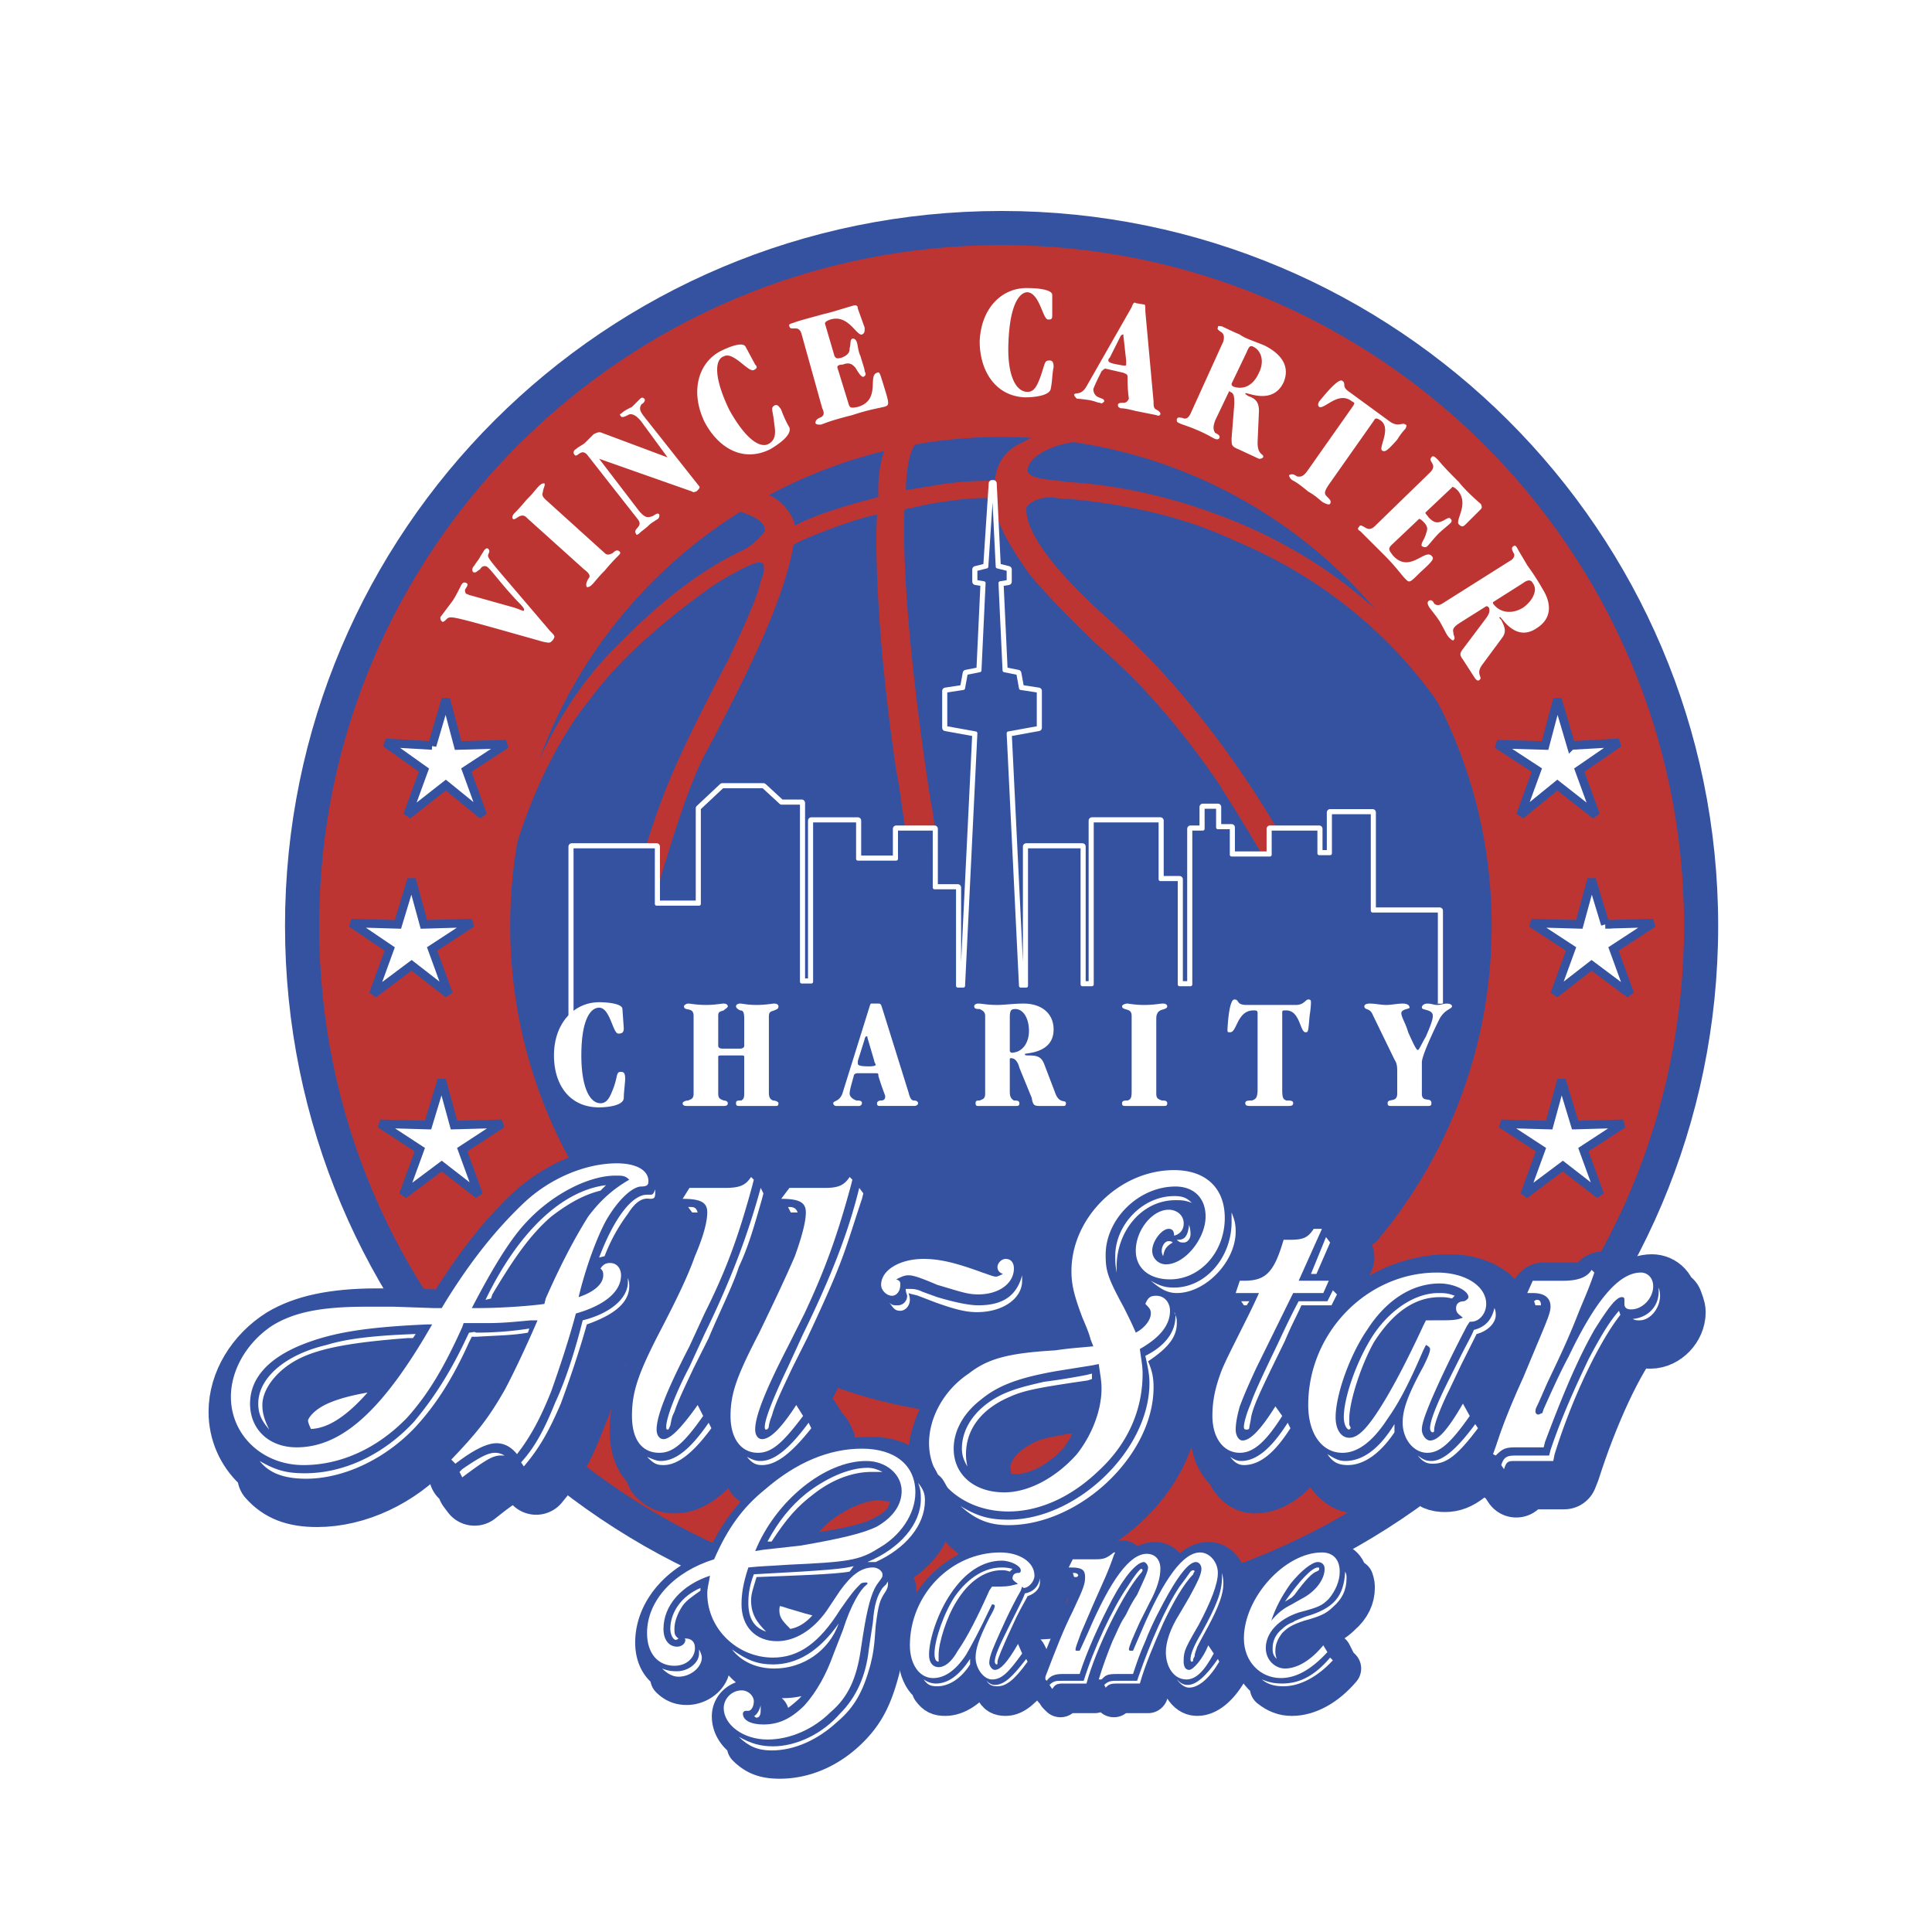
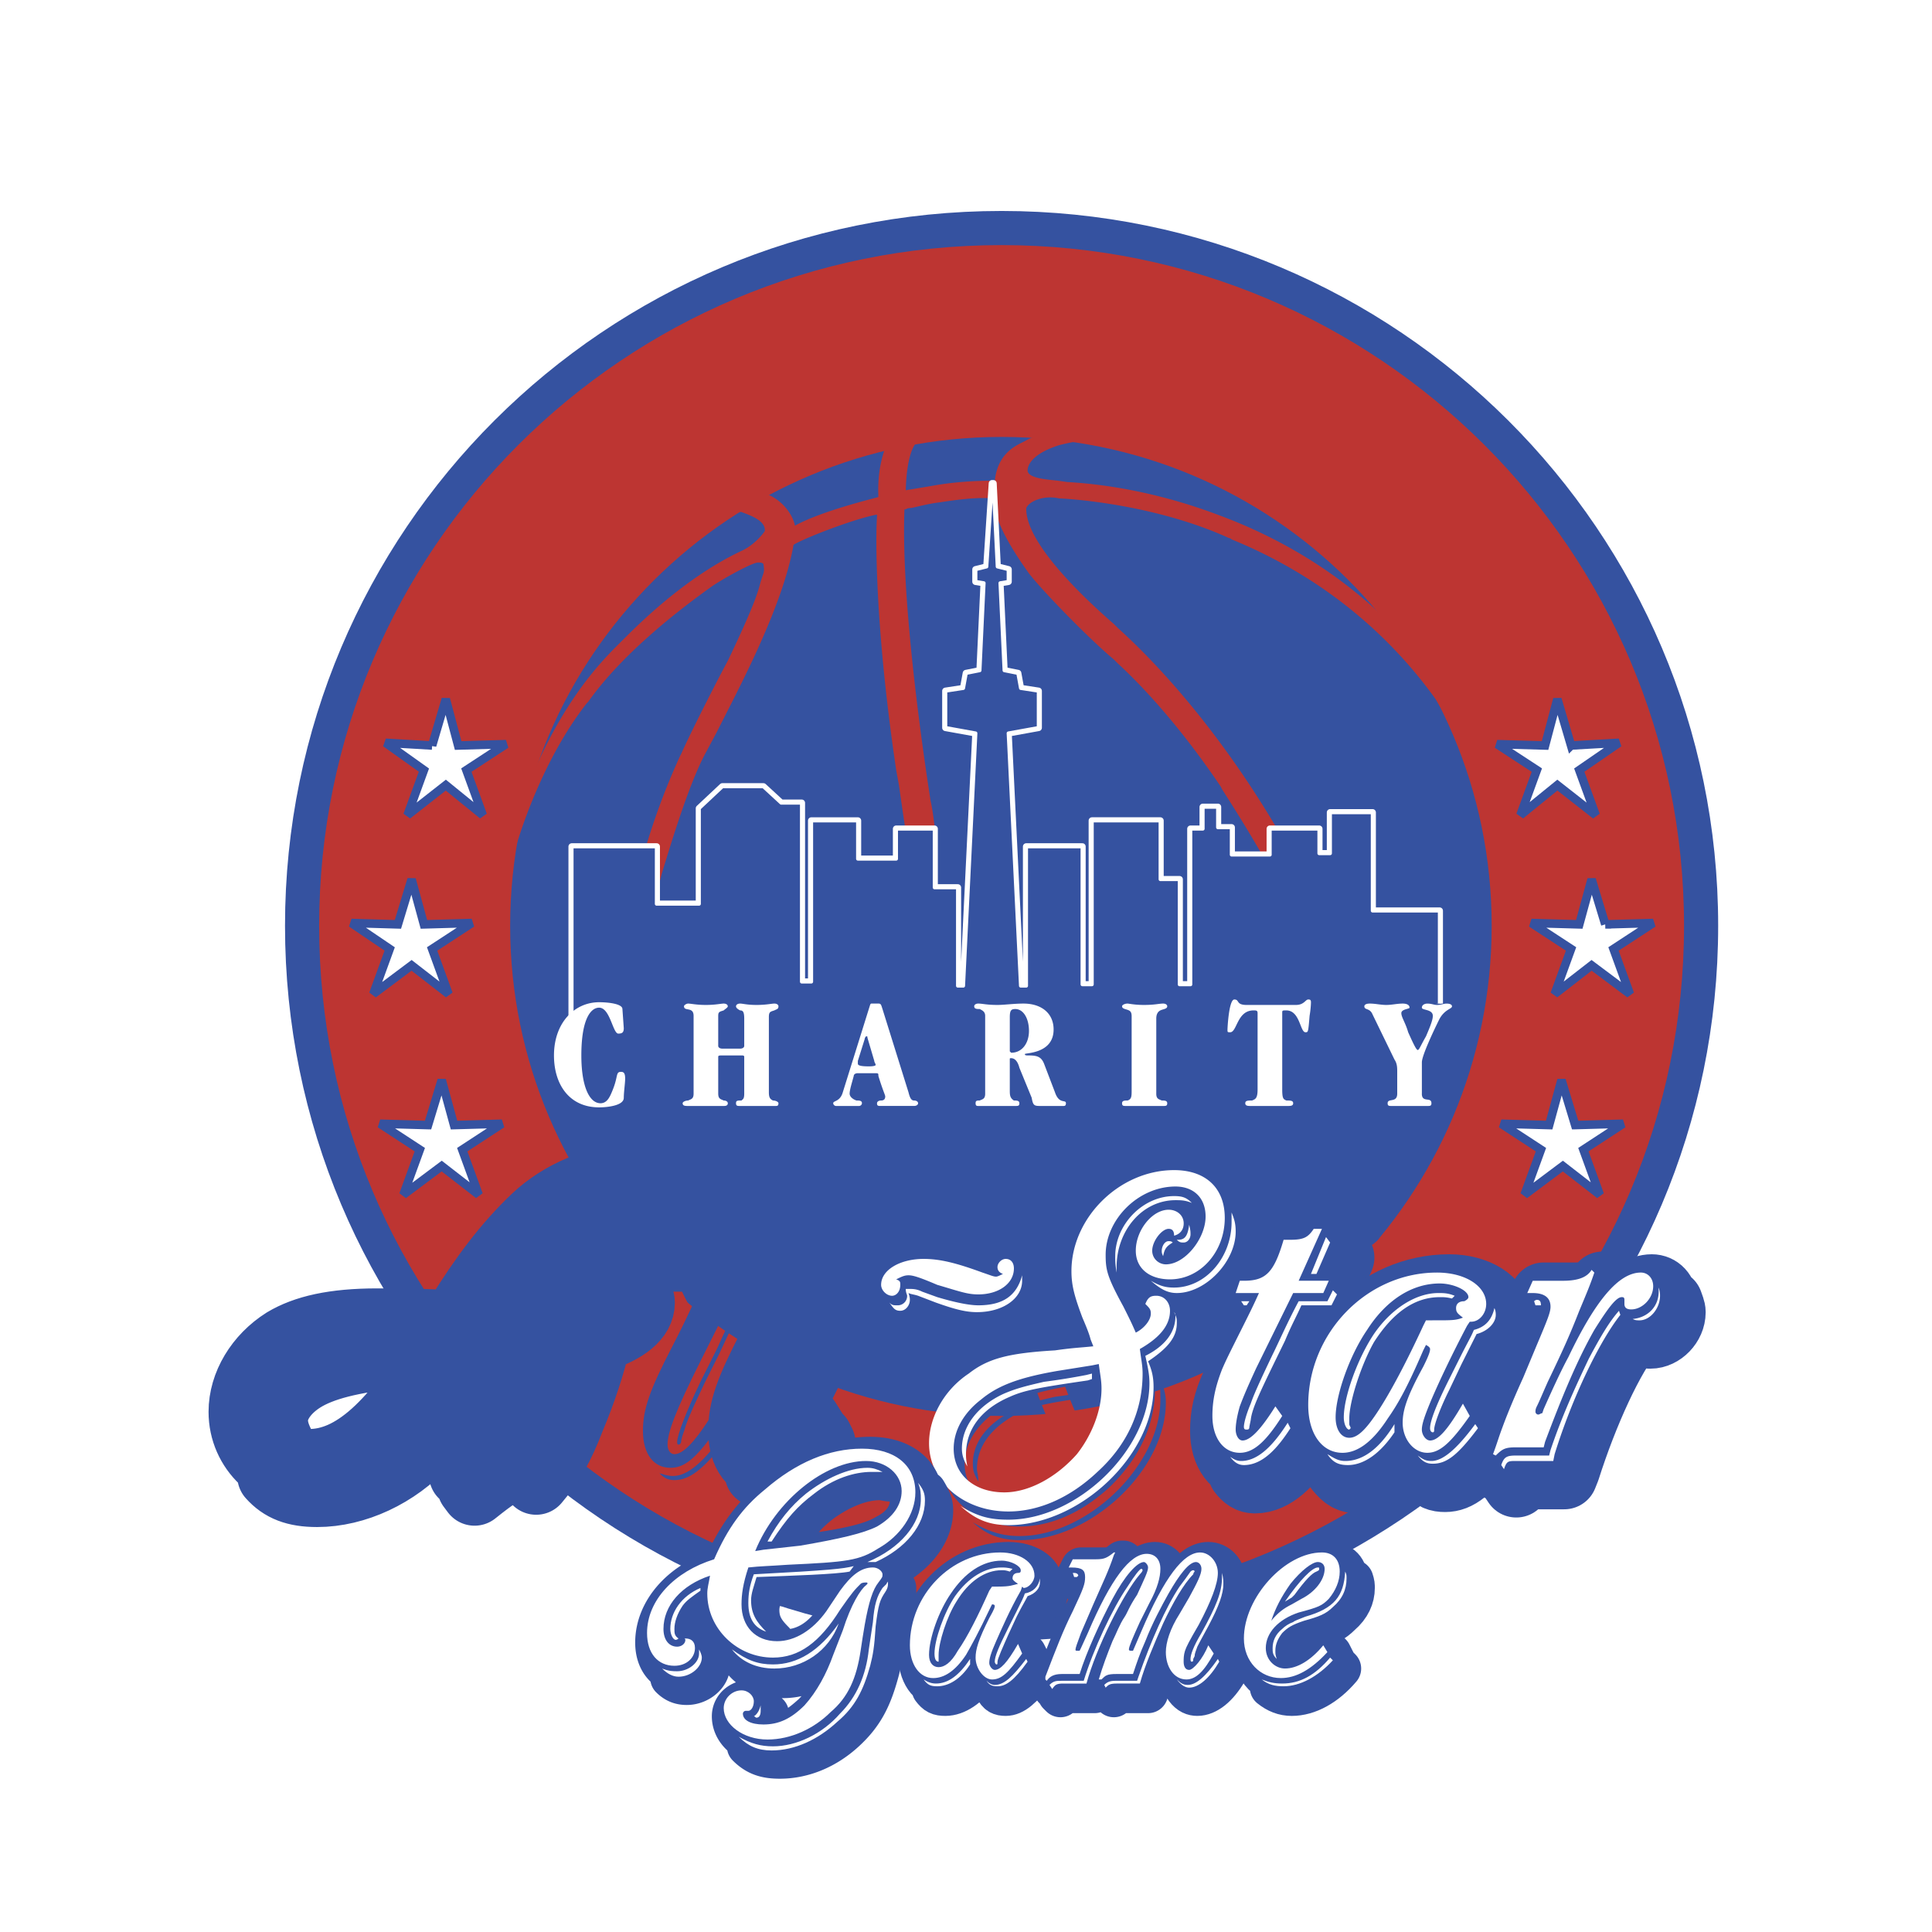
<svg xmlns="http://www.w3.org/2000/svg" width="2500" height="2500" viewBox="0 0 192.756 192.756">
-   <path fill-rule="evenodd" clip-rule="evenodd" fill="#fff" d="M0 0h192.756v192.756H0V0z" />
  <path d="M30.139 92.362c0-38.415 31.139-69.611 69.791-69.611 38.514 0 69.789 31.196 69.789 69.611 0 38.552-31.275 69.611-69.789 69.611-38.652 0-69.791-31.059-69.791-69.611z" fill-rule="evenodd" clip-rule="evenodd" fill="#bd3532" stroke="#3552a0" stroke-width="3.406" stroke-miterlimit="2.613" />
  <path d="M50.898 92.362c0-26.972 21.989-48.769 49.032-48.769 27.041 0 48.895 21.796 48.895 48.769s-21.854 48.906-48.895 48.906c-27.043 0-49.032-21.934-49.032-48.906z" fill-rule="evenodd" clip-rule="evenodd" fill="#3552a0" />
-   <path d="M138.717 42.095c.818.545 1.229 0 1.502.272.137 0 .137.136 0 .409 0 0-.41.409-.818 1.09-1.094 1.227-1.23 1.227-1.504 1.09-.408-.272.957-2.18-.137-2.997-.408-.273-.545-.273-.682 0l-4.508 6.402c-.545.817-.41.954-.137 1.226s.41.408.273.681c-.137.137-.41 0-.682-.136-.273-.136-.547-.544-1.504-1.089-.818-.681-1.229-.953-1.502-1.09-.273-.136-.41-.409-.41-.545.273-.136.41-.136.82.136.273 0 .547.136 1.092-.681l4.508-6.402c.137-.272.137-.272-.137-.409-1.365-1.089-2.732.817-3.277.545-.137-.136-.137-.272 0-.545.137-.136 1.912-2.452 2.322-2.043.408.272-.137.545.682 1.09l4.099 2.996zM51.308 60.622c.82.272.957.408.957.272.136-.136-.273-.545-.683-.954-1.776-1.907-2.595-3.133-3.004-3.406-.273-.136-.547 0-.683.272-.273.136-.41.409-.683.272-.137-.136-.137-.409.137-.681.137-.272.41-.544.546-.817.136-.272.273-.409.41-.681.137-.136.273-.272.41-.136.137.136.137.273 0 .545-.136.409.137.545 6.146 7.629.546.545.546.545.273.954-.273.272-.273.272-.957.136-9.15-2.588-9.15-2.588-9.561-2.315-.273.272-.41.409-.546.272-.136-.137-.136-.272-.136-.409l1.229-1.635c.273-.409.546-.954.82-1.499.136-.272.273-.409.546-.272.273.136 0 .409-.137.682 0 .136 0 .272.137.408.137 0 .273.136.41.136l4.369 1.227zM60.322 55.172c.273.272.546.136.819 0 .137-.136.41-.409.683-.136.137.136 0 .272-.137.408-.273.273-.683.681-1.366 1.499-.683.681-.956 1.09-1.229 1.362s-.41.272-.546.272c-.137-.272 0-.545.137-.817.273-.272.137-.545-.41-.954l-5.6-5.041c-.273-.272-.409-.408-.819-.272-.273.136-.546.409-.683.272-.137-.136 0-.408.136-.544.137-.136.546-.545 1.229-1.362.683-.681.956-1.09 1.229-1.362.273-.272.41-.272.546-.272.137.136-.137.545-.137.817-.136.408 0 .545.273.817l5.875 5.313zM64.009 42.095c-.409-.545-.956-.954-1.365-.682-.273.137-.546.272-.683.137-.137-.137-.137-.272 0-.272.273-.272.546-.409 1.092-.682l.819-.817c.137-.136.273-.136.41 0 .136.137 0 .409-.273.545-.272.409-.137.681.137 1.089l5.6 7.084c.137.136 0 .272-.273.545-.136 0-.272.136-.409 0l-9.288-3.27 3.961 5.177c.682.817.956.681 1.365.544.273-.136.546-.408.683-.136 0 .136 0 .272-.136.408-.41.273-.683.409-.956.681-.273.273-.683.545-.82.681-.272.273-.409.273-.409.136-.41-.544.819-.681.137-1.499L58.683 45.5c-.683-.954-1.093.272-1.366-.136-.136-.136-.136-.409.137-.545.273-.272.683-.409.956-.681l.819-.817c.273-.137.546-.273.82-.137l6.555 2.452-2.595-3.541zM75.345 36.374c.273.272.137.409-.137.545-.546.272-2.049-1.907-3.004-1.362-.82.272-1.093 1.907.546 5.312 1.502 2.725 3.005 3.951 3.96 3.406.683-.409.683-1.09.546-1.907-.137-1.499-.41-1.634 0-1.907.273-.136.41 0 .683.408.137.409.546 1.362.82 1.771.273.817-1.229 1.771-1.912 2.179-2.731 1.362-5.19-.136-6.555-2.724-1.503-3.133-.547-5.994 1.639-7.084.819-.409 2.185-.953 2.458-.409l.956 1.772zM83.267 35.556c.137.137.137.272.683.137.683-.273.819-.545.819-.954.137-.408 0-.817.273-.954.137 0 .273 0 .41.273.136.272.136.953.41 1.498.137.545.41 1.226.41 1.498.136.273.136.409-.137.545-.273 0-.546-.545-.82-.953-.273-.272-.546-.545-1.229-.272-.41 0-.547.136-.547.272l1.093 3.542c.137.545.273.545.956.408 2.322-.681.956-3.133 1.912-3.405.273-.137.273 0 .819 1.771.41 1.362.41 1.499-.137 1.634-.546.137-1.502.272-3.141.817-2.185.545-2.731.817-3.141.954-.273 0-.41 0-.546-.136 0-.272.136-.408.409-.545.41-.136.547-.408.273-.953l-2.049-7.356c-.273-1.09-1.092-.272-1.229-.817-.137-.272.273-.272.546-.409.819-.272 1.912-.545 2.868-.817.683-.136 1.912-.545 2.868-.817.41-.137.546 0 .546.272l.683 1.908c0 .408 0 .544-.273.681-.546.136-1.366-2.043-3.142-1.499-.409.136-.546.272-.546.409l.959 3.268zM104.982 31.469c0 .409-.137.409-.41.409-.545 0-.818-2.588-2.049-2.724-.818 0-1.775 1.226-1.912 5.04-.137 3.133.684 4.904 1.912 4.904.684 0 .957-.682 1.23-1.362.545-1.499.41-1.771.955-1.771.273 0 .41.136.41.681-.137.545-.137 1.499-.273 2.043 0 .817-1.775.954-2.596.954-3.004-.136-4.506-2.725-4.506-5.585.137-3.406 2.322-5.449 4.916-5.313.82 0 2.322.137 2.322.682v2.042h.001zM111.811 33.513c.137-.136.137-.136.273-.136v.136l.273 2.452v.409c0 .136-.137.136-.82 0-.818-.137-.955-.272-.955-.409s0-.136.137-.272l1.092-2.18zm.273 3.678c.273.136.41.136.41.408 0 1.499.137 2.18.137 2.18-.137.272-.273.409-.547.409s-.41 0-.547.136c0 .272 0 .272.273.409.41 0 .957.136 1.504.272l2.047.408c.273.137.41 0 .41-.136 0-.137-.137-.272-.41-.409-.271-.136-.271-.408-.271-.817l-.82-8.99c0-.545 0-.682-.137-.682l-.818-.136c-.137-.137-.273 0-.41.408l-4.508 7.901c-.547.954-1.092.545-1.229.817 0 .137.137.273.273.409 0 0 .273 0 1.229.137.684.136.82.272 1.094.272.135.136.271 0 .408-.137 0-.272-.273-.272-.545-.408-.41-.136-.547-.545-.547-.817.137-.409.547-1.227.818-1.771.137-.136.273-.272.41-.272l1.776.409zM124.377 35.147c.271-.681.408-.681.682-.545.82.409 1.094 1.499.547 2.589-.547 1.226-1.502 1.771-2.596 1.362-.135-.137-.135-.137-.135-.272l1.502-3.134zm-5.6 6.131c-.273.545-.547.545-.82.408-.273 0-.41-.136-.547.137 0 .272 0 .272.273.408.273.136.82.272 1.775.681.957.409 1.367.681 1.639.818.273.136.41.136.547 0 .137-.272-.137-.409-.41-.545-.273-.409-.137-.817 0-1.226l1.367-2.861s0-.136.137 0c.408.136.408.545.408 1.226l-.271 3.406c0 .681 0 .817.682 1.089l2.049.954c.137 0 .273 0 .41-.136.137-.409-.547-.136-.547-1.499l.137-3.133c0-.817-.273-1.227-1.092-1.499-.137-.137-.273-.137-.273-.273.137-.136 2.73 1.227 3.824-1.089.682-1.635-.273-2.861-1.912-3.678-.957-.408-1.912-.681-2.459-1.09a31.538 31.538 0 0 1-1.775-.817c-.273 0-.41-.136-.41.137-.137.136.137.272.273.408.273.136.41.409.273.954l-3.278 7.22zM142.268 51.086c-.137.136 0 .136.273.544.547.545.82.545 1.229.409.41-.136.82-.545.957-.273.137.137.137.273 0 .409-.273.272-.82.682-1.23 1.09-.408.409-.818.954-1.092 1.226-.137.136-.273.136-.547 0-.137-.272.273-.681.41-1.226.137-.408.273-.681-.273-1.226-.273-.273-.408-.273-.408-.273l-2.732 2.589c-.41.408-.273.544.137 1.089 1.639 1.771 3.141-.681 3.824 0 .273.273.273.409-1.094 1.635-1.092 1.09-1.092 1.09-1.502.681s-.955-1.226-2.186-2.452a877.954 877.954 0 0 1-2.32-2.316c-.273-.136-.273-.272-.137-.408.137-.272.271-.137.545 0 .41.272.684.272 1.094-.137l5.463-5.312c.818-.817-.273-1.09.137-1.499.137-.272.41 0 .682.272.547.681 1.367 1.499 2.049 2.18.41.544 1.367 1.498 2.186 2.179.137.273.137.409 0 .545l-1.502 1.499c-.273.272-.41.272-.684 0-.408-.409 1.094-2.044-.137-3.406-.271-.273-.545-.409-.545-.273l-2.597 2.454zM151.965 58.169c.547-.409.818-.272.955 0 .547.682 0 1.771-.955 2.452-1.094.681-2.322.545-3.006-.409v-.136l3.006-1.907zm-8.059 2.044c-.41.272-.682.136-.818 0-.137-.272-.273-.409-.547-.272-.137.136-.137.272 0 .545s.547.681 1.092 1.499c.547.954.684 1.362.957 1.635.137.136.273.272.41.272.271-.272 0-.409 0-.817-.137-.409.271-.681.682-.954l2.596-1.635c.137 0 .137 0 .273.136.137.408 0 .681-.41 1.226l-2.049 2.725c-.41.545-.547.682-.137 1.227l1.23 1.907c.135.136.271.272.408.136.41-.272-.408-.545.273-1.499l1.912-2.588c.547-.681.41-1.09 0-1.908-.137-.136-.273-.272-.137-.272.137-.136 1.502 2.588 3.688 1.089 1.502-.953 1.502-2.452.547-3.95a23.689 23.689 0 0 0-1.502-2.316c-.547-.954-.82-1.362-.957-1.635-.137-.272-.273-.408-.41-.272-.271.136-.137.409 0 .681.137.136.137.545-.408.817l-6.693 4.223z" fill-rule="evenodd" clip-rule="evenodd" fill="#fff" />
  <path d="M88.867 43.73l-.137.136-.137.136c-.273.681-1.092 2.453-.956 5.585-.41.136-5.6 1.362-8.331 2.86-.137-.817-.82-1.907-1.775-2.588-.547-.409-1.366-.817-2.459-.681h-.137v.136c-.819.409-1.365.817-1.639 1.362l-.41.272 1.093.136c.683.272 2.458.817 2.322 1.907-.273.409-1.093 1.363-2.185 1.907-3.824 1.771-7.785 4.768-11.609 8.583l-.683.681c-1.775 1.771-5.6 5.585-9.014 13.895-.137 0-.41.817-.41.817-.683 1.771-2.048 5.177-2.322 7.493 0 .544.273.544.273.544.409 0 .546-.408.683-.817.683-2.861 3.141-10.353 7.512-15.938l.137-.136c3.278-4.631 8.604-8.854 12.428-11.579 1.229-.817 3.96-2.316 4.507-2.316.273 0 .409 0 .546.136 0 .136.137.545 0 .954l-.273.817c-.273 1.09-.683 2.452-3.278 7.901-.683 1.226-3.551 6.812-4.644 9.264l-.137.272C64.146 83.507 62.644 91 61.961 95.904v.272c-1.366 9.127-.273 17.709.956 23.295.684 2.861 2.868 11.715 9.288 18.527.819.816 5.053 4.768 8.468 6.266.41 0 .546-.137.546-.273.137-.271-.137-.543-.819-.953l-.273-.271c-1.775-.953-7.102-4.088-11.882-13.486-.683-1.363-4.234-9.127-4.78-19.617v-.271c-.137-2.59-.684-10.354 2.595-22.341.956-3.134 2.731-8.991 4.371-11.988l1.092-2.043c2.049-4.087 6.556-12.396 7.648-18.663.819-.545 5.6-2.452 8.195-2.997h.136v.136c-.136 1.635-.273 10.626 1.912 25.338l.273 1.498c.546 3.814 1.776 12.669 4.507 25.882l.137.545a244.226 244.226 0 0 0 8.741 32.83l.137.545c.682 2.045 2.322 6.676 5.053 8.447h.684l2.594-.545-.955-.41c-1.502-.68-3.277-3.949-5.189-9.807-.684-1.771-2.732-7.766-6.693-24.248 0-.137-2.185-10.082-4.233-21.388 0-.272-.137-.545-.273-.545-.683-.272-.819.272-1.093-.545-.41-.953.137-2.452.137-4.086 0-.136.137-1.226.137-1.362-.137-1.227-.273-2.589-.546-3.814 0-.137-3.005-18.527-2.595-29.017h.137c.137-.136.546-.136.546-.136.683-.136 1.639-.409 2.731-.545 1.776-.272 3.825-.544 5.327-.408.137.136.137.136.137.272v.136c.137.818.41 2.725 3.551 7.084 1.367 1.771 6.01 6.539 8.469 8.583l.408.408c1.777 1.635 5.736 5.585 10.244 12.261l.137.272c1.912 2.997 5.463 8.582 8.74 15.666v.136c1.23 2.998 4.781 12.259 5.326 22.75v.271c0 10.627-3.551 16.076-6.555 18.801l.273.545c.137 0 1.775-.818 3.688-3.406l.137-.273c3.824-5.176 5.189-12.26 4.232-21.113l-.137-.137c-1.502-10.625-5.053-20.843-9.969-28.88-5.736-9.808-11.883-16.62-16.117-20.434l-.408-.408c-2.186-1.907-8.879-7.901-8.742-11.579.273-.545.957-.817 1.502-.954a3.92 3.92 0 0 1 1.777 0c.273 0 9.15.408 16.936 3.951.137 0 .273.136.273.136 10.652 4.359 16.934 11.171 20.35 15.938l.408.681c1.775 2.588 5.191 7.765 6.967 18.254.137 1.362.271 1.635.545 1.635v-.136c.41 0 .41-.409.41-.681 0-.137-.41-12.806-10.242-24.521l-.41-.409c-1.912-2.179-7.922-8.991-19.395-13.213-5.053-1.908-10.242-2.997-15.023-3.269l-.955-.137c-1.365-.136-2.869-.272-3.006-.954 0 0-.273-1.498 3.143-2.588 1.639-.409 4.232-.953 7.375-.272.408 0 .682-.136.682-.408 0-.272-.408-.409-1.092-.545h-.41c-1.229-.272-4.098-.681-6.965-.272-.957.272-2.049.545-3.006 1.09l-.271.136c-.82.409-2.459 1.226-2.732 3.814-2.049 0-4.234.137-6.419.545l-2.458.409c0-.817.137-3.542.956-4.632l.546-1.09c-.273 0-.819 0-1.639.137-.417.132-.963.267-1.372.404zM87.5 49.042z" fill-rule="evenodd" clip-rule="evenodd" fill="#bd3532" />
  <path d="M108.26 135c0 .545-.41.953-.818.953H88.046c-.409 0-.682-.408-.682-.953V98.492c0-.545.273-.818.682-.818h19.395c.408 0 .818.273.818.818V135h.001zM140.082 119.471l-2.459 3.951c0 .408-1.502 1.361-1.91 1.361l-17.346-.682c-.41 0-.82-.408-.82-.816V92.362c0-.409.41-.681.82-.681h18.574c.273 0 .682.272.682.681l2.459 27.109zM83.403 128.053c0 .545-.41.818-.956.818H59.093c-.546 0-.956-.273-.956-.818V91.272c0-.408.41-.817.956-.817h23.355c.546 0 .956.409.956.817v36.781h-.001z" fill-rule="evenodd" clip-rule="evenodd" fill="#3552a0" />
  <path d="M44.342 133.773c-5.053 8.447-9.15 12.125-13.521 12.125-2.731 0-4.78-1.771-4.78-4.359s2.049-4.631 5.463-5.994c2.868-1.09 6.009-1.635 12.155-1.771h.683v-.001zm1.776 13.352l.41.408c1.775-1.363 3.277-2.043 4.233-2.043.82 0 1.366.408 1.912 1.09 1.502-1.771 2.459-3.406 3.551-6.268.82-2.18 1.639-5.176 2.322-7.764 2.868-.818 4.644-2.18 4.644-3.678 0-.818-.546-1.363-1.229-1.363-.41 0-.546.137-.956.545.273.273.41.408.41.818 0 .68-.956 1.498-2.458 2.18.683-2.998 1.639-5.859 2.731-7.766 1.092-1.908 2.458-3.27 3.415-3.27.683-.137.819-.273.819-.682 0-1.09-1.366-1.771-3.277-1.771-3.005 0-6.692 1.5-9.288 3.951-2.868 2.725-5.19 5.857-7.648 9.809l-.41.682h-.819l-3.961-.137h-2.868c-4.37 0-7.238.682-9.287 1.906-2.595 1.635-4.233 4.359-4.233 7.084 0 3.814 3.141 6.812 7.238 6.812 3.824 0 7.375-1.635 10.38-4.768 2.049-2.316 3.551-4.633 5.463-8.992l.273-.271h.546l1.775-.137c1.502 0 2.868-.137 4.371-.273h.546c-.683 1.908-2.049 4.904-3.278 6.949-1.64 2.861-2.732 4.359-5.327 6.949zm7.648-12.67l.273-.408c-1.912.273-3.415.408-5.327.408h-.683l-.273.408c-1.775 3.68-3.278 6.268-5.327 8.447-2.868 3.27-6.829 5.176-10.789 5.176-1.776 0-3.005-.271-4.644-1.227 1.093 1.227 2.458 1.771 4.644 1.771 3.824 0 7.921-1.906 10.789-5.041 1.912-1.906 3.688-4.631 5.6-8.582l.137-.545h.546c2.186.001 3.552-.133 5.054-.407zm9.971-5.449v.41c0 1.635-1.776 3.133-4.508 3.812-.683 2.861-1.639 5.859-2.595 8.174-1.093 2.725-2.185 4.496-3.414 5.994l.273.408c1.502-1.77 2.458-3.404 3.551-6.266 1.092-2.588 2.048-5.449 2.595-7.9 2.868-.953 4.37-2.18 4.37-3.68 0-.27-.136-.542-.272-.952zm2.867-8.717c-.136.271-.273.408-.546.408h-.41c-1.502 0-3.141 2.314-4.644 6.266l.546-.137c.546-1.635 1.365-3.133 2.186-4.223.819-1.09 1.502-1.498 2.185-1.498.547 0 .683-.136.683-.816zm-19.257 28.606c2.049-1.635 2.868-2.18 3.688-2.18.137 0 .273.137.41.137-.273-.271-.546-.408-.819-.408-.82 0-1.502.408-3.278 1.771l-.41.135.409.545zm.82-16.891c1.912-3.678 3.824-6.676 5.463-8.447 2.594-2.859 6.146-4.768 9.014-4.768.546 0 .819.137 1.365.408-1.775.955-3.004 2.18-4.097 3.68-1.502 2.18-2.868 4.768-4.234 8.309l-.137.408c-2.185.273-4.917.41-6.556.41h-.818zM42.294 135l.273-.408c-3.688.137-6.692.408-8.877 1.09-4.097.953-6.829 3.27-6.829 5.857 0 .953.41 1.771 1.229 2.588-.546-1.09-.683-1.771-.683-2.451 0-1.635 1.366-3.406 3.551-4.496 2.186-1.09 5.464-1.771 10.79-2.18h.546zm7.238-3.814h.546l.273-.545c2.048-3.678 3.688-5.857 5.872-7.764 1.639-1.363 3.142-2.18 4.917-2.588l.41-.547c-4.369.547-8.603 4.633-12.018 11.444z" fill-rule="evenodd" clip-rule="evenodd" fill="#3552a0" />
  <path d="M44.342 133.773c-5.053 8.447-9.15 12.125-13.521 12.125-2.731 0-4.78-1.771-4.78-4.359s2.049-4.631 5.463-5.994c2.868-1.09 6.009-1.635 12.155-1.771h.683v-.001zm1.776 13.352l.41.408c1.775-1.363 3.277-2.043 4.233-2.043.82 0 1.366.408 1.912 1.09 1.502-1.771 2.459-3.406 3.551-6.268.82-2.18 1.639-5.176 2.322-7.764 2.868-.818 4.644-2.18 4.644-3.678 0-.818-.546-1.363-1.229-1.363-.41 0-.546.137-.956.545.273.271.41.408.41.818 0 .68-.956 1.498-2.458 2.18.683-2.998 1.639-5.859 2.731-7.766 1.092-1.908 2.458-3.27 3.415-3.27.683-.137.819-.273.819-.682 0-1.09-1.366-1.771-3.277-1.771-3.005 0-6.692 1.5-9.288 3.951-2.868 2.725-5.19 5.857-7.648 9.809l-.41.682h-.819l-3.961-.137h-2.868c-4.37 0-7.238.682-9.287 1.906-2.595 1.635-4.233 4.359-4.233 7.084 0 3.814 3.141 6.812 7.238 6.812 3.824 0 7.375-1.635 10.38-4.768 2.049-2.316 3.551-4.633 5.463-8.992l.273-.271h.546l1.775-.137c1.502 0 2.868-.137 4.371-.273h.546c-.683 1.908-2.049 4.904-3.278 6.949-1.64 2.861-2.732 4.359-5.327 6.949zm7.648-12.67l.273-.408c-1.912.271-3.415.408-5.327.408h-.683l-.273.408c-1.775 3.68-3.278 6.268-5.327 8.447-2.868 3.27-6.829 5.176-10.789 5.176-1.776 0-3.005-.271-4.644-1.227 1.093 1.227 2.458 1.771 4.644 1.771 3.824 0 7.921-1.906 10.789-5.041 1.912-1.906 3.688-4.631 5.6-8.582l.137-.545h.546c2.186.001 3.552-.133 5.054-.407zm9.971-5.449v.41c0 1.635-1.776 3.133-4.508 3.812-.683 2.861-1.639 5.859-2.595 8.174-1.092 2.725-2.185 4.496-3.414 5.994l.273.408c1.502-1.77 2.458-3.404 3.551-6.266 1.092-2.588 2.048-5.449 2.595-7.9 2.868-.953 4.37-2.18 4.37-3.68 0-.27-.136-.542-.272-.952zm2.867-8.719c-.137.273-.273.41-.546.41h-.41c-1.502 0-3.141 2.314-4.644 6.266l.546-.137c.546-1.635 1.365-3.133 2.186-4.223.819-1.09 1.502-1.498 2.185-1.498.547 0 .683-.136.683-.818zm-19.257 28.608c2.049-1.635 2.868-2.18 3.688-2.18 0 0 .273.137.41.137-.273-.271-.546-.408-.819-.408-.82 0-1.502.408-3.278 1.771l-.41.135.409.545zm.82-16.891c1.912-3.68 3.824-6.676 5.463-8.447 2.594-2.859 6.146-4.768 9.014-4.768.546 0 .819.137 1.365.408-1.775.955-3.004 2.18-4.097 3.68-1.502 2.18-2.868 4.768-4.234 8.309l-.136.408c-2.186.273-4.917.41-6.556.41h-.819zM42.294 135l.273-.408c-3.688.137-6.692.408-8.877 1.09-4.097.953-6.829 3.27-6.829 5.857 0 .953.41 1.771 1.229 2.588-.546-1.09-.683-1.771-.683-2.451 0-1.635 1.366-3.406 3.551-4.496 2.186-1.09 5.464-1.771 10.79-2.18h.546zm7.238-3.814h.546l.273-.545c2.048-3.678 3.688-5.857 5.872-7.764 1.639-1.363 3.142-2.18 4.917-2.59l.41-.545c-4.369.545-8.603 4.633-12.018 11.444z" fill="none" stroke="#3552a0" stroke-width="6.647" stroke-linejoin="round" stroke-miterlimit="2.613" />
  <path d="M71.384 142.766c-2.048 2.859-3.141 3.678-4.507 3.678-1.639 0-2.731-1.361-2.731-3.678 0-2.18.683-4.088 2.868-8.311 1.912-3.678 2.731-5.721 3.551-7.629.683-1.906 1.093-3.404 1.093-4.223 0-1.09-.546-1.498-2.458-1.498l.819-1.09h3.551c1.365 0 1.912-.273 2.458-.953l.273.135-.137.545c-1.229 5.178-2.458 8.447-4.644 12.807l-1.639 3.27c-2.458 4.902-3.278 7.084-3.278 8.309 0 .545.273.955.684.955.819 0 1.912-1.092 3.414-3.406l.683 1.089zm6.01-22.205l-.137.682c-.819 2.725-1.502 4.631-2.322 6.674-.683 1.771-2.048 4.77-3.141 7.084l-1.502 2.998c-.957 2.043-1.503 3.133-1.913 4.357-.136.547-.272.682-.409 1.363 0 .271-.137.408-.273.408s-.136-.137-.136-.271c0-.682.956-3.135 2.322-5.994l1.639-3.27c2.595-5.586 4.371-10.08 5.463-14.576l.409.545zM67.288 147.67c-.547 0-.957-.137-1.503-.682.546.137.819.271 1.366.271 1.366 0 2.868-1.225 4.78-3.812l.273.543c-2.049 2.59-3.414 3.68-4.916 3.68zm2.867-25.203l-.273-.543h.273c.273 0 .546.135.683.543h-.683z" fill-rule="evenodd" clip-rule="evenodd" fill="#3552a0" />
-   <path d="M71.384 142.766c-2.048 2.859-3.141 3.678-4.507 3.678-1.639 0-2.731-1.363-2.731-3.678 0-2.18.683-4.088 2.868-8.311 1.912-3.678 2.731-5.721 3.551-7.629.683-1.906 1.093-3.404 1.093-4.223 0-1.09-.546-1.498-2.458-1.498l.819-1.09h3.551c1.365 0 1.912-.273 2.458-.953l.273.135-.137.545c-1.229 5.178-2.458 8.447-4.644 12.807l-1.639 3.27c-2.458 4.902-3.278 7.084-3.278 8.309 0 .545.273.953.683.953.819 0 1.912-1.09 3.414-3.404l.684 1.089zm6.01-22.205l-.137.682c-.819 2.725-1.502 4.631-2.322 6.674-.682 1.771-2.048 4.77-3.141 7.084l-1.502 2.998c-.957 2.043-1.503 3.133-1.913 4.357-.136.547-.272.682-.409 1.363 0 .271-.273.408-.273.408s-.136-.137-.136-.271c0-.682.956-3.135 2.322-5.994l1.639-3.27c2.595-5.586 4.371-10.08 5.463-14.576l.409.545zM67.288 147.67c-.547 0-.957-.137-1.503-.682.546.137.82.271 1.366.271 1.366 0 2.868-1.225 4.78-3.812l.273.543c-2.049 2.59-3.414 3.68-4.916 3.68zm2.867-25.203l-.273-.545h.273c.273 0 .546.137.683.545h-.683z" fill="none" stroke="#3552a0" stroke-width="6.647" stroke-linejoin="round" stroke-miterlimit="2.613" />
  <path d="M81.218 142.766c-1.912 2.859-3.142 3.678-4.507 3.678-1.639 0-2.731-1.361-2.731-3.678 0-2.18.683-4.088 2.868-8.311 1.912-3.678 2.868-5.721 3.551-7.629.819-1.906 1.229-3.404 1.229-4.223 0-1.09-.546-1.498-2.595-1.498l.819-1.09h3.551c1.502 0 1.912-.273 2.595-.953l.136.135v.545c-1.366 5.178-2.595 8.447-4.78 12.807l-1.639 3.27c-2.322 4.902-3.278 7.084-3.278 8.309 0 .545.273.955.819.955.683 0 1.775-1.092 3.278-3.406l.684 1.089zm6.01-22.205l-.137.682c-.819 2.725-1.502 4.631-2.322 6.674-.683 1.771-2.049 4.77-3.142 7.084l-1.502 2.998c-.956 2.043-1.366 3.133-1.775 4.357-.273.547-.41.682-.41 1.363a1.693 1.693 0 0 1-.273.408c-.136 0-.273-.137-.273-.271 0-.682.956-3.135 2.458-5.994l1.503-3.27c2.595-5.586 4.37-10.08 5.599-14.576l.274.545zM77.121 147.67c-.546 0-.819-.137-1.502-.682.683.137.956.271 1.365.271 1.366 0 3.005-1.225 4.78-3.812l.273.543c-2.048 2.59-3.414 3.68-4.916 3.68zm2.868-25.203l-.273-.543h.273c.273 0 .546.135.683.543h-.683z" fill-rule="evenodd" clip-rule="evenodd" fill="#3552a0" />
  <path d="M81.218 142.766c-1.912 2.859-3.142 3.678-4.507 3.678-1.639 0-2.731-1.363-2.731-3.678 0-2.18.683-4.088 2.868-8.311 1.912-3.678 2.868-5.721 3.551-7.629.819-1.906 1.229-3.404 1.229-4.223 0-1.09-.546-1.498-2.595-1.498l.819-1.09h3.551c1.502 0 1.912-.273 2.595-.953l.136.135v.545c-1.366 5.178-2.595 8.447-4.78 12.807l-1.639 3.27c-2.322 4.902-3.278 7.084-3.278 8.309 0 .545.273.953.819.953.683 0 1.775-1.09 3.278-3.404l.684 1.089zm6.01-22.205l-.137.682c-.819 2.725-1.502 4.631-2.322 6.674-.683 1.771-2.049 4.77-3.142 7.084l-1.502 2.998c-.956 2.043-1.366 3.133-1.775 4.357-.273.547-.41.682-.41 1.363-.136.271-.273.408-.273.408s-.273-.137-.273-.271c0-.682.956-3.135 2.458-5.994l1.503-3.27c2.595-5.586 4.37-10.08 5.599-14.576l.274.545zM77.121 147.67c-.546 0-.819-.137-1.502-.682.683.137.956.271 1.365.271 1.366 0 3.005-1.225 4.78-3.812l.273.543c-2.048 2.59-3.413 3.68-4.916 3.68zm2.868-25.203l-.273-.545h.273c.273 0 .546.137.683.545h-.683z" fill="none" stroke="#3552a0" stroke-width="6.647" stroke-linejoin="round" stroke-miterlimit="2.613" />
-   <path d="M43.113 132.139c-4.917 8.582-9.014 12.262-13.521 12.262-2.731 0-4.644-1.771-4.644-4.359s1.912-4.633 5.463-5.994c2.868-1.09 6.01-1.635 12.155-1.908h.547v-.001zm1.913 13.486l.409.41c1.775-1.363 3.142-2.045 4.097-2.045.82 0 1.502.41 2.049 1.092 1.366-1.771 2.322-3.543 3.415-6.268.819-2.316 1.775-5.176 2.458-7.764 2.868-.818 4.507-2.18 4.507-3.814 0-.682-.41-1.227-1.093-1.227-.41 0-.683.137-.956.545.273.271.273.408.273.682 0 .816-.82 1.635-2.458 2.18.683-2.861 1.775-5.859 2.731-7.629 1.093-1.908 2.458-3.27 3.414-3.406.683 0 .82-.137.82-.545 0-1.09-1.229-1.771-3.141-1.771-3.142 0-6.692 1.498-9.287 3.951-2.868 2.725-5.327 5.857-7.785 9.809l-.41.682h-.819l-3.961-.137h-2.731c-4.507 0-7.239.545-9.424 1.906-2.458 1.635-4.097 4.359-4.097 7.084 0 3.814 3.141 6.811 7.238 6.811 3.688 0 7.375-1.635 10.38-4.768 2.049-2.314 3.551-4.768 5.463-8.99l.137-.408h2.458c1.502 0 2.731-.137 4.234-.273h.683c-.82 1.908-2.186 4.904-3.278 6.947-1.639 2.86-2.732 4.223-5.326 6.946zm7.647-12.668l.137-.408a33.93 33.93 0 0 1-5.326.408c-.137-.137-.41 0-.683 0l-.136.271c-1.775 3.814-3.415 6.268-5.327 8.584-3.004 3.27-6.965 5.176-10.926 5.176-1.775 0-2.868-.273-4.507-1.227.957 1.227 2.458 1.771 4.644 1.771 3.688 0 7.785-1.908 10.789-5.041 1.913-2.043 3.688-4.631 5.463-8.582l.273-.545h.546c2.185-.135 3.551-.135 5.053-.407zm9.971-5.449v.408c0 1.635-1.776 3.135-4.507 3.814-.683 2.725-1.639 5.857-2.731 8.174-1.093 2.725-2.049 4.496-3.415 5.994l.273.408c1.502-1.771 2.458-3.404 3.688-6.266.956-2.588 1.912-5.449 2.595-7.902 2.731-.953 4.233-2.18 4.233-3.812 0-.273 0-.41-.136-.818zm2.731-8.854c-.137.408-.273.543-.41.543h-.41c-1.502 0-3.278 2.316-4.78 6.268l.546-.137a17.242 17.242 0 0 1 2.322-4.223c.683-1.09 1.365-1.635 2.185-1.498.547 0 .547-.136.547-.953zm-19.257 28.742c2.186-1.635 3.005-2.18 3.825-2.18h.41c-.273-.135-.547-.271-.956-.271-.683 0-1.502.408-3.278 1.635l-.273.271.272.545zm.956-16.89c1.912-3.68 3.688-6.676 5.327-8.447 2.595-2.861 6.283-4.768 9.014-4.768.683 0 .956 0 1.365.408-1.639.955-2.868 2.043-4.097 3.678-1.366 2.18-2.731 4.77-4.234 8.174l-.137.545c-2.048.273-4.917.41-6.419.41h-.819zm-5.873 2.996l.273-.408c-3.688.135-6.692.408-8.878 1.09-4.097.953-6.829 3.27-6.829 5.857 0 .953.273 1.635 1.093 2.588-.546-1.09-.683-1.771-.683-2.451 0-1.635 1.502-3.543 3.688-4.633s5.463-1.635 10.79-2.043h.546zm7.239-3.814l.546-.137.137-.408c2.185-3.678 3.824-5.994 5.873-7.766 1.775-1.361 3.277-2.18 4.917-2.588l.546-.545c-4.371.545-8.741 4.633-12.019 11.444zM70.155 141.268c-1.912 2.723-3.004 3.678-4.371 3.678-1.775 0-2.731-1.363-2.731-3.678 0-2.316.547-4.088 2.731-8.311 1.912-3.678 2.869-5.721 3.551-7.629.819-1.906 1.229-3.404 1.229-4.359 0-.953-.546-1.361-2.458-1.361l.683-1.09h3.551c1.502 0 2.048-.273 2.594-1.09l.273.271-.137.545c-1.365 5.041-2.595 8.447-4.779 12.807l-1.503 3.27c-2.458 4.768-3.278 7.082-3.278 8.309 0 .545.273.953.683.953.683 0 1.775-1.09 3.414-3.404l.548 1.089zm6.01-22.206l-.137.545c-.819 2.859-1.365 4.768-2.321 6.811-.547 1.771-2.049 4.768-3.005 7.084l-1.502 2.996c-.957 2.045-1.503 3.135-1.912 4.359-.273.545-.273.682-.41 1.363-.137.271-.137.408-.273.408s-.136-.137-.136-.273c0-.816.82-3.133 2.322-5.992l1.503-3.27c2.731-5.586 4.37-10.082 5.599-14.576l.272.545zm-9.97 27.108c-.683 0-.956-.135-1.639-.816.683.271.956.408 1.366.408 1.502 0 3.005-1.227 4.78-3.814l.273.545c-1.912 2.589-3.414 3.677-4.78 3.677zm2.868-25.201l-.41-.545h.273c.41 0 .546.137.683.545h-.546zM80.125 141.268c-2.049 2.723-3.142 3.678-4.507 3.678-1.639 0-2.732-1.363-2.732-3.678 0-2.316.683-4.088 2.869-8.311 1.775-3.678 2.731-5.721 3.551-7.629.683-1.906 1.093-3.404 1.093-4.359 0-.953-.547-1.361-2.459-1.361l.82-1.09h3.551c1.365 0 1.912-.273 2.458-1.09l.273.271-.136.545c-1.366 5.041-2.595 8.447-4.644 12.807l-1.639 3.27c-2.458 4.768-3.278 7.082-3.278 8.309 0 .545.273.953.683.953.82 0 1.912-1.09 3.415-3.404l.682 1.089zm6.01-22.206l-.136.545c-.957 2.859-1.503 4.768-2.322 6.811-.683 1.771-2.049 4.768-3.141 7.084l-1.502 2.996c-.956 2.045-1.502 3.135-1.912 4.359-.137.545-.273.682-.41 1.363 0 .271-.137.408-.273.408-.137 0-.137-.137-.137-.273 0-.816.956-3.133 2.322-5.992l1.502-3.27c2.731-5.586 4.507-10.082 5.6-14.576l.409.545zM76.028 146.17c-.546 0-.956-.135-1.502-.816.546.271.819.408 1.366.408 1.366 0 2.868-1.227 4.78-3.814l.273.545c-2.049 2.589-3.551 3.677-4.917 3.677zm2.868-25.201l-.273-.545h.137c.41 0 .683.137.819.545h-.683z" fill-rule="evenodd" clip-rule="evenodd" fill="#fff" />
  <path d="M110.719 137.588c.273 1.09.273 1.635.273 2.453 0 2.18-.82 4.631-2.322 6.539-2.049 2.314-4.781 3.814-7.375 3.814-3.004 0-5.053-1.771-5.053-4.359 0-1.771.956-3.543 2.731-4.904 1.775-1.363 3.824-2.18 7.785-2.861l3.414-.545.547-.137zm-.41-1.77c-1.229.135-2.049.271-3.824.408-4.643.271-6.691.953-8.74 2.316-2.322 1.635-3.824 4.359-3.824 6.947 0 3.949 3.414 6.811 7.785 6.811 3.141 0 6.145-1.361 8.877-3.814 3.004-2.861 4.645-6.266 4.645-9.809 0-.953-.137-1.498-.273-2.588 1.912-1.09 2.867-2.316 2.867-3.814 0-.816-.547-1.498-1.365-1.498-.547 0-.82.273-1.094.816.41.41.547.682.547.955 0 .68-.547 1.498-1.502 1.906-.41-.953-.684-1.498-1.229-2.588-1.504-2.996-1.775-3.678-1.775-5.176 0-3.543 3.277-6.812 6.965-6.812 1.912 0 3.004 1.227 3.004 2.998 0 2.314-2.049 4.768-3.824 4.768-.818 0-1.365-.545-1.365-1.363 0-.953.82-2.18 1.639-2.18.273 0 .41.273.547.682.545-.137.818-.545.818-1.227 0-.816-.545-1.361-1.365-1.361-1.639 0-3.414 2.043-3.414 4.223 0 1.635 1.365 2.725 3.414 2.725 3.141 0 5.463-2.725 5.463-6.131 0-2.859-1.912-4.768-5.053-4.768-5.326 0-10.244 4.768-10.244 10.082 0 1.361.273 2.451 1.094 4.631.41.953.684 1.635.955 2.18l.271.681zm8.058-3.406v.408c0 1.635-1.094 3.133-3.006 3.951.41 1.227.41 1.906.41 2.861 0 6.537-7.238 13.621-14.066 13.621-1.639 0-3.006-.408-4.645-1.361 1.365 1.225 2.732 1.771 4.781 1.771 6.965 0 14.477-6.949 14.477-13.76 0-.953-.273-1.635-.684-2.588 2.049-1.363 2.869-2.316 2.869-3.814.001-.407.001-.544-.136-1.089zm5.6-9.945v.955c0 3.541-2.596 6.674-5.6 6.674-.82 0-1.365-.271-2.322-.816.82.816 1.502 1.227 2.459 1.227 3.004 0 5.873-3.135 5.873-6.131 0-.683-.137-1.228-.41-1.909zm-3.961-.953c-.41-.545-.957-.682-1.775-.682-3.004 0-5.873 2.861-5.873 5.994 0 .545 0 .818.273 1.635v-.545c0-3.678 2.596-6.674 5.873-6.674.545 0 .818 0 1.502.272zm-.274 2.316c0 1.09-.273 1.361-.955 1.361h-.137c.271.273.271.273.545.273.41 0 .82-.408.82-.818.001-.271.001-.408-.273-.816zm-2.459 2.996c.137-.68.273-.816.82-1.361-.137-.137-.273-.137-.41-.137-.273 0-.682.545-.682.953.001.137.136.274.272.545zm-7.101 12.262l-.137-.545-.408.135a91.593 91.593 0 0 1-4.371.682c-1.775.408-2.869.682-4.098 1.361-2.596 1.227-4.098 3.135-4.098 5.314 0 .68.137 1.09.547 1.77 0-.68-.137-.953-.137-1.225 0-2.453 1.639-4.359 4.371-5.723 1.502-.68 3.277-.953 7.785-1.635l.546-.134z" fill-rule="evenodd" clip-rule="evenodd" fill="#3552a0" />
-   <path d="M110.719 137.588c.273 1.09.273 1.635.273 2.453 0 2.18-.82 4.631-2.322 6.539-2.049 2.314-4.781 3.814-7.375 3.814-3.004 0-5.053-1.771-5.053-4.359 0-1.771.956-3.543 2.731-4.904 1.775-1.363 3.824-2.18 7.785-2.861l3.414-.545.547-.137zm-.41-1.77c-1.229.135-2.049.271-3.824.408-4.643.271-6.691.953-8.74 2.316-2.322 1.635-3.824 4.359-3.824 6.947 0 3.949 3.414 6.811 7.785 6.811 3.141 0 6.145-1.361 8.877-3.814 3.004-2.861 4.645-6.266 4.645-9.809 0-.953-.137-1.498-.273-2.588 1.912-1.09 2.867-2.316 2.867-3.814 0-.816-.547-1.498-1.365-1.498-.547 0-.82.273-1.094.816.41.41.547.682.547.955 0 .68-.547 1.498-1.502 1.906-.41-.953-.684-1.498-1.229-2.588-1.504-2.996-1.775-3.678-1.775-5.176 0-3.543 3.277-6.812 6.965-6.812 1.912 0 3.004 1.227 3.004 2.998 0 2.314-2.049 4.768-3.824 4.768-.818 0-1.365-.545-1.365-1.363 0-.953.82-2.18 1.639-2.18.273 0 .41.273.547.682.545-.137.818-.545.818-1.227 0-.816-.545-1.361-1.365-1.361-1.639 0-3.414 2.043-3.414 4.223 0 1.635 1.365 2.725 3.414 2.725 3.141 0 5.463-2.725 5.463-6.131 0-2.859-1.912-4.768-5.053-4.768-5.326 0-10.244 4.768-10.244 10.08 0 1.363.273 2.453 1.094 4.633.41.953.684 1.635.955 2.18l.271.681zm8.058-3.406v.408c0 1.635-1.094 3.133-3.006 3.951.41 1.227.41 1.906.41 2.861 0 6.537-7.238 13.621-14.066 13.621-1.639 0-3.006-.408-4.645-1.361 1.365 1.225 2.732 1.771 4.781 1.771 6.965 0 14.477-6.949 14.477-13.76 0-.953-.273-1.635-.684-2.588 2.049-1.363 2.869-2.316 2.869-3.814.001-.407.001-.544-.136-1.089zm5.6-9.945v.955c0 3.541-2.596 6.674-5.6 6.674-.82 0-1.365-.271-2.322-.816.82.816 1.502 1.227 2.459 1.227 3.004 0 5.873-3.135 5.873-6.131 0-.683-.137-1.228-.41-1.909zm-3.961-.953c-.41-.545-.957-.682-1.775-.682-3.004 0-5.873 2.861-5.873 5.994 0 .545 0 .818.273 1.635v-.545c0-3.678 2.596-6.674 5.873-6.674.545 0 .818 0 1.502.272zm-.274 2.316c0 1.09-.273 1.361-.955 1.361h-.137c.271.273.271.273.545.273.41 0 .82-.408.82-.818.001-.271.001-.408-.273-.816zm-2.459 2.996c.137-.68.273-.816.82-1.361-.137-.137-.41-.137-.41-.137-.273 0-.682.545-.682.953.001.137.136.274.272.545zm-7.101 12.262l-.137-.545-.408.135a91.593 91.593 0 0 1-4.371.682c-1.775.408-2.869.682-4.098 1.361-2.596 1.227-4.098 3.135-4.098 5.314 0 .68.137 1.09.547 1.77 0-.68-.137-.953-.137-1.225 0-2.453 1.639-4.359 4.371-5.723 1.502-.68 3.277-.953 7.785-1.635l.546-.134z" fill="none" stroke="#3552a0" stroke-width="6.647" stroke-linejoin="round" stroke-miterlimit="2.613" />
  <path d="M129.02 142.766c-1.502 2.588-2.73 3.678-4.234 3.678-1.639 0-2.73-1.498-2.73-3.678 0-1.498.273-2.861 1.092-4.633.41-.953.684-1.498 2.049-4.223.684-1.361.957-2.18 1.639-3.404h-2.457l.408-1.227h.41c2.186 0 3.006-.818 3.961-4.088H129.979c1.229 0 1.639-.135 2.32-1.09h.684l-2.322 5.178h3.006l-.547 1.227h-3.004l-3.553 7.492c-.955 1.77-1.365 2.723-1.639 3.814-.408.953-.545 1.77-.545 2.314s.271 1.09.682 1.09c.82 0 2.049-1.227 3.279-3.404l.68.954zm-3.825 4.904c-.547 0-.955-.273-1.365-.818.547.273.818.408 1.229.408 1.502 0 2.869-1.225 4.645-3.678l.273.408c-1.231 1.908-2.87 3.68-4.782 3.68zm8.743-15.94h-2.869c-.547 1.227-.955 2.043-1.775 3.543-2.459 5.039-3.141 6.674-3.414 8.037v.545c-.137.271-.273.408-.41.408s-.273-.137-.273-.408c0-.408.273-1.363.684-2.316.273-.818.818-2.043 2.186-4.904.682-1.09 1.639-3.27 2.73-5.312h2.869l.545-1.09.41.408-.683 1.089zm-1.504-3.132h-.408l1.502-3.541.273.408-1.367 3.133zm-7.239 3.132l-.137-.408h.684l-.137.408h-.41z" fill-rule="evenodd" clip-rule="evenodd" fill="#3552a0" />
  <path d="M129.02 142.766c-1.502 2.588-2.73 3.678-4.234 3.678-1.639 0-2.73-1.498-2.73-3.678 0-1.498.273-2.861 1.092-4.633.41-.953.684-1.498 2.049-4.223.684-1.361.957-2.18 1.639-3.404h-2.457l.408-1.227h.41c2.186 0 3.006-.818 3.961-4.088H129.979c1.229 0 1.639-.135 2.32-1.09h.684l-2.322 5.178h3.006l-.547 1.227h-3.004l-3.553 7.492c-.955 1.77-1.365 2.723-1.639 3.814-.408.953-.545 1.77-.545 2.314s.273 1.09.682 1.09c.82 0 2.049-1.227 3.279-3.404l.68.954zm-3.825 4.904c-.545 0-.955-.273-1.365-.818.547.273.82.408 1.229.408 1.502 0 2.869-1.225 4.645-3.678l.273.408c-1.231 1.908-2.87 3.68-4.782 3.68zm8.743-15.94h-2.869c-.547 1.227-.955 2.043-1.775 3.543-2.459 5.039-3.141 6.674-3.414 8.037v.545c-.137.271-.41.408-.41.408-.137 0-.273-.137-.273-.408 0-.408.273-1.363.684-2.316.273-.818.818-2.043 2.186-4.904.682-1.09 1.639-3.27 2.73-5.312h2.869l.545-1.09.41.408-.683 1.089zm-1.504-3.132h-.408l1.502-3.541.273.408-1.367 3.133zm-7.239 3.132l-.137-.408h.684l-.137.408h-.41z" fill="none" stroke="#3552a0" stroke-width="6.647" stroke-linejoin="round" stroke-miterlimit="2.613" />
  <path d="M143.361 133.229l-.273.545c-1.502 3.543-3.143 6.676-4.508 8.719-1.092 1.771-1.912 2.453-2.867 2.453-.82 0-1.23-.682-1.23-1.908 0-2.18 1.365-6.266 3.006-8.854 2.047-2.861 4.643-4.633 7.375-4.633 1.365 0 2.73.682 2.73 1.363 0 .271-.137.408-.408.408-.547 0-.684.271-.684.682 0 .408.137.545.547.953-.684.271-1.094.271-2.596.271l-1.092.001zm3.688 8.31c-1.504 2.588-2.459 3.678-3.143 3.678-.545 0-.955-.545-.955-1.09s.273-1.361.955-2.996c.82-1.908 2.186-4.496 3.551-7.357l.273-.408h.273c.684 0 1.502-.816 1.502-1.771 0-1.77-2.186-3.133-4.916-3.133-7.102 0-12.975 5.994-12.975 13.215 0 2.859 1.365 4.768 3.414 4.768 1.639 0 3.004-1.09 4.643-3.27.957-1.498 1.777-3.133 3.553-6.947l.137-.408c.408 0 .408.135.408.271s0 .408-.682 1.771c-1.502 2.996-2.049 4.359-2.049 5.586 0 1.635 1.092 2.996 2.457 2.996 1.23 0 2.322-.953 4.234-3.678l-.68-1.227zm3.14-9.535c-.137 1.225-.82 1.906-1.912 2.18-.41.68-.547 1.09-1.365 2.725l-1.094 2.18c-1.365 2.859-1.912 4.223-1.912 4.902 0 .273 0 .545.137.545s.273-.135.273-.408c0-.545.684-2.18 1.502-3.949l1.23-2.59c.682-1.635.955-2.18 1.502-2.996 1.092-.271 1.775-.953 1.775-1.906.001-.138.001-.275-.136-.683zm-9.97 12.531v-.953c-1.502 2.453-3.141 3.678-4.779 3.678-.684 0-1.23-.135-1.912-.68.682.816 1.092 1.09 2.049 1.09 1.638 0 3.277-1.227 4.642-3.135zm8.332-.545l-.273-.408c-1.912 2.588-3.141 3.678-4.371 3.678-.41 0-.818-.135-1.365-.545.547.682.955.818 1.639.818 1.227 0 2.321-.818 4.37-3.543zm-2.596-12.939l.273-.273c-.684-.271-.957-.271-1.502-.271-2.322 0-4.781 1.498-6.557 4.223-1.502 2.314-3.004 6.129-3.004 8.174 0 .68.273 1.225.547 1.225.135 0 .135-.137.135-.137v-.408c-.135-.135-.135-.271-.135-.545 0-1.77 1.229-5.449 2.594-7.629 1.775-2.996 4.098-4.494 6.42-4.494.411-.002.682-.002 1.229.135z" fill-rule="evenodd" clip-rule="evenodd" fill="#3552a0" />
  <path d="M143.361 133.229l-.273.545c-1.502 3.543-3.143 6.676-4.508 8.719-1.092 1.771-1.912 2.453-2.867 2.453-.82 0-1.23-.682-1.23-1.908 0-2.18 1.365-6.266 3.006-8.854 2.047-2.861 4.643-4.633 7.375-4.633 1.365 0 2.73.682 2.73 1.363 0 .271-.137.408-.408.408-.547 0-.684.271-.684.682 0 .408.137.545.547.953-.684.271-1.094.271-2.596.271l-1.092.001zm3.688 8.31c-1.504 2.588-2.459 3.678-3.143 3.678-.545 0-.955-.545-.955-1.09s.273-1.361.955-2.996c.82-1.908 2.186-4.496 3.551-7.357l.273-.408h.273c.684 0 1.502-.816 1.502-1.771 0-1.77-2.186-3.133-4.916-3.133-7.102 0-12.975 5.994-12.975 13.215 0 2.859 1.365 4.768 3.414 4.768 1.639 0 3.004-1.09 4.643-3.27.957-1.498 1.777-3.133 3.553-6.947l.137-.408c.408 0 .408.135.408.271s0 .408-.682 1.771c-1.502 2.996-2.049 4.359-2.049 5.586 0 1.633 1.092 2.996 2.457 2.996 1.23 0 2.322-.953 4.234-3.678l-.68-1.227zm3.14-9.535c-.137 1.225-.82 1.906-1.912 2.18-.41.68-.547 1.09-1.365 2.725l-1.094 2.18c-1.365 2.859-1.912 4.223-1.912 4.902 0 .273.137.545.137.545s.273-.135.273-.408c0-.545.684-2.18 1.502-3.949l1.23-2.59c.682-1.635.955-2.18 1.502-2.996 1.092-.273 1.775-.953 1.775-1.906.001-.138.001-.275-.136-.683zm-9.97 12.531v-.953c-1.502 2.453-3.141 3.678-4.779 3.678-.684 0-1.23-.135-1.912-.68.682.816 1.092 1.09 2.049 1.09 1.638 0 3.277-1.227 4.642-3.135zm8.332-.545l-.273-.408c-1.912 2.588-3.141 3.678-4.371 3.678-.41 0-.818-.135-1.365-.545.547.682.955.818 1.639.818 1.227 0 2.321-.818 4.37-3.543zm-2.596-12.939l.273-.273c-.684-.271-.957-.271-1.502-.271-2.322 0-4.781 1.498-6.557 4.223-1.502 2.314-3.004 6.129-3.004 8.174 0 .68.273 1.225.547 1.225l.135-.137v-.408c-.135-.135-.135-.271-.135-.545 0-1.77 1.229-5.449 2.594-7.629 1.775-2.996 4.098-4.494 6.42-4.494.411-.002.682-.002 1.229.135z" fill="none" stroke="#3552a0" stroke-width="6.647" stroke-linejoin="round" stroke-miterlimit="2.613" />
  <path d="M154.969 131.73c-.137-.408-.273-.408-.545-.408h-.273l.137.408h.681zm-4.916 14.985h.273c.682-.68.955-.816 2.186-.816h2.594l.137-.545c1.639-4.359 3.277-8.037 5.055-11.17 1.365-2.18 2.184-3.27 2.73-3.27.137 0 .273.137.273.271 0 0 0 .137-.137.137v.271c0 .41.41.682.818.682 1.094 0 2.049-1.225 2.049-2.451 0-.818-.545-1.363-1.229-1.363-2.049 0-4.371 2.861-7.238 8.582-.684 1.363-1.912 3.951-2.322 5.041l-.273.408c-.137 0-.273.137-.273.137-.271 0-.271-.137-.271-.273 0-.135 0-.135.135-.543.137-.545.547-1.227 1.094-2.453 1.365-3.133 2.049-4.631 3.004-6.947.82-1.771 1.094-2.725 1.504-3.951l-.273-.271c-.41.682-1.23 1.09-2.732 1.09h-3.141l-.547 1.227h.547c1.229 0 1.775.545 1.775 1.361 0 .545-.137 1.227-1.365 3.951l-1.23 3.133c-.682 1.498-1.502 3.404-2.049 4.904-.411 1.088-.684 1.633-1.094 2.858zm6.009.545l.271-.68c1.777-5.586 4.371-11.307 6.557-13.895l-.273-.273c-.955.953-1.775 2.316-3.004 4.768-1.365 2.725-2.596 5.857-3.688 8.99l-.137.545h-3.277c-1.094 0-1.23.137-1.504.955l.273.408c.137-.818.273-.818 1.094-.818h3.688zm10.516-17.301v.41c0 1.498-.955 2.588-2.596 2.725.273.135.547.135.684.135 1.094 0 2.186-1.09 2.186-2.314 0-.274-.137-.546-.274-.956z" fill-rule="evenodd" clip-rule="evenodd" fill="#3552a0" />
  <path d="M154.969 131.73c-.137-.408-.273-.408-.545-.408h-.273l.137.408h.681zm-4.916 14.985h.273c.682-.68.955-.816 2.186-.816h2.594l.137-.545c1.639-4.359 3.277-8.037 5.055-11.17 1.365-2.18 2.184-3.27 2.73-3.27.137 0 .273.137.273.271 0 0 0 .137-.137.137v.271c0 .41.41.682.818.682 1.094 0 2.049-1.225 2.049-2.451 0-.818-.545-1.363-1.229-1.363-2.049 0-4.371 2.861-7.238 8.582-.684 1.363-1.912 3.951-2.322 5.041l-.273.408-.273.137c-.271 0-.271-.273-.271-.273s0-.135.135-.543c.137-.545.547-1.227 1.094-2.453 1.365-3.133 2.049-4.631 3.004-6.947.82-1.771 1.094-2.725 1.504-3.951l-.273-.271c-.41.682-1.23 1.09-2.732 1.09h-3.141l-.547 1.227h.547c1.229 0 1.775.545 1.775 1.361 0 .545-.137 1.227-1.365 3.951l-1.23 3.133c-.682 1.498-1.502 3.404-2.049 4.904-.411 1.088-.684 1.633-1.094 2.858zm6.009.545l.271-.68c1.777-5.586 4.371-11.307 6.557-13.895l-.273-.273c-.955.953-1.775 2.316-3.004 4.768-1.365 2.725-2.596 5.857-3.688 8.99l-.137.545h-3.277c-1.094 0-1.23.137-1.504.955l.273.408c.137-.818.273-.818 1.094-.818h3.688zm10.516-17.301v.41c0 1.498-.955 2.588-2.596 2.725.273.135.547.135.684.135 1.094 0 2.186-1.09 2.186-2.314 0-.274-.137-.546-.274-.956z" fill="none" stroke="#3552a0" stroke-width="6.647" stroke-linejoin="round" stroke-miterlimit="2.613" />
  <path d="M109.627 136.09c.137 1.09.271 1.635.271 2.453 0 2.178-.955 4.631-2.457 6.539-2.049 2.314-4.781 3.812-7.24 3.812-3.004 0-5.052-1.77-5.052-4.359 0-1.77.956-3.541 2.732-4.902 1.639-1.363 3.688-2.18 7.648-2.861l3.414-.545.684-.137zm-.547-1.77c-1.23.135-1.912.135-3.824.408-4.645.271-6.693.816-8.605 2.314-2.458 1.635-3.96 4.359-3.96 6.947 0 3.814 3.415 6.812 7.921 6.812 3.006 0 6.146-1.363 8.879-3.951 3.004-2.725 4.506-6.131 4.506-9.809 0-.816-.137-1.361-.273-2.451 1.912-1.09 3.006-2.316 3.006-3.814 0-.818-.547-1.498-1.367-1.498-.545 0-.818.137-1.092.816.41.41.547.545.547.955 0 .68-.684 1.498-1.502 1.906-.41-.953-.684-1.498-1.23-2.588-1.639-2.998-1.775-3.678-1.775-5.178 0-3.541 3.277-6.811 6.965-6.811 1.775 0 3.006 1.09 3.006 2.996 0 2.18-2.049 4.77-3.961 4.77-.684 0-1.365-.545-1.365-1.363 0-.953.955-2.18 1.639-2.18.41 0 .545.273.545.682.547-.137.957-.545.957-1.227 0-.816-.684-1.361-1.502-1.361-1.639 0-3.277 2.043-3.277 4.086 0 1.771 1.365 2.861 3.414 2.861 3.004 0 5.463-2.725 5.463-6.131 0-2.996-1.912-4.768-5.055-4.768-5.463 0-10.242 4.768-10.242 10.08 0 1.363.273 2.453 1.092 4.633.41.953.684 1.635.82 2.18l.27.684zm8.057-3.406c.137.137.137.271.137.408 0 1.635-1.092 2.998-3.004 3.951.273 1.225.41 1.906.41 2.725 0 6.674-7.238 13.621-14.068 13.621-1.775 0-3.004-.271-4.78-1.361 1.502 1.361 2.868 1.906 4.78 1.906 7.104 0 14.479-6.947 14.479-13.758 0-.953-.137-1.635-.547-2.588 2.049-1.363 2.867-2.453 2.867-3.814-.001-.41-.001-.545-.274-1.09zm5.738-9.945v.955c0 3.541-2.596 6.537-5.738 6.537-.818 0-1.365-.135-2.32-.68.955.816 1.639 1.225 2.594 1.225 2.869 0 5.873-3.133 5.873-6.129-.001-.818-.138-1.227-.409-1.908zm-3.963-.953c-.545-.545-.955-.682-1.775-.682-3.141 0-5.871 2.861-5.871 5.994 0 .408 0 .818.137 1.635v-.545c0-3.678 2.594-6.676 5.871-6.676.546 0 .956 0 1.638.274zm-.271 2.179c-.137 1.09-.41 1.498-1.094 1.498h-.137c.273.273.41.273.684.273.41 0 .684-.41.684-.818-.001-.271-.001-.408-.137-.953zm-2.596 3.133c.137-.682.273-.953.957-1.361-.137-.137-.273-.137-.41-.137-.41 0-.684.545-.684.953 0 .137 0 .274.137.545zm-7.102 12.26v-.545l-.547.137a67.39 67.39 0 0 1-4.232.682c-1.777.408-2.869.682-4.098 1.227-2.596 1.225-4.098 3.268-4.098 5.447 0 .547.137 1.09.546 1.771-.137-.682-.137-.953-.137-1.225 0-2.453 1.503-4.496 4.37-5.723 1.502-.682 3.141-.953 7.785-1.635l.411-.136zM127.928 141.268c-1.639 2.588-2.869 3.678-4.234 3.678-1.639 0-2.732-1.498-2.732-3.678 0-1.5.273-2.861.957-4.633.41-.953.684-1.498 2.049-4.223.682-1.361 1.092-2.18 1.639-3.406h-2.322l.41-1.225h.41c2.186 0 3.004-.818 3.961-4.088H128.748c1.367 0 1.775-.271 2.322-1.09h.82l-2.322 5.178h3.004l-.545 1.225h-3.006l-3.688 7.492c-.818 1.771-1.229 2.725-1.639 3.814-.273.955-.41 1.771-.41 2.316s.273 1.09.684 1.09c.818 0 1.912-1.227 3.277-3.406l.683.956zm-3.824 4.902c-.547 0-.957-.271-1.365-.816.408.271.682.408 1.092.408 1.502 0 3.004-1.227 4.643-3.814l.273.545c-1.229 1.907-2.731 3.677-4.643 3.677zm8.74-15.938h-3.004c-.547 1.227-.957 1.906-1.639 3.541-2.459 5.041-3.279 6.676-3.416 7.902l-.137.68c0 .273-.135.273-.271.273s-.273 0-.273-.273c0-.408.273-1.361.682-2.314.273-.818.82-2.043 2.186-4.904.547-1.09 1.502-3.27 2.596-5.312h2.867l.547-1.09.41.408-.548 1.089zm-1.502-3.132h-.547l1.502-3.678.41.545-1.365 3.133zm-7.238 3.132l-.273-.408h.818l-.271.408h-.274zM142.268 131.73l-.273.545c-1.639 3.543-3.277 6.676-4.643 8.719-1.094 1.635-1.912 2.453-2.732 2.453-.818 0-1.365-.818-1.365-2.045 0-2.18 1.365-6.129 3.141-8.717 1.912-2.998 4.508-4.633 7.238-4.633 1.367 0 2.869.682 2.869 1.363 0 .135-.137.271-.41.408-.547 0-.82.271-.82.682 0 .408.137.545.684.953-.684.271-1.092.271-2.73.271l-.959.001zm3.687 8.311c-1.502 2.588-2.459 3.678-3.277 3.678-.41 0-.82-.545-.82-1.09s.273-1.361.957-2.996c.818-1.908 2.049-4.496 3.551-7.357l.273-.408h.137c.818 0 1.502-.816 1.502-1.771 0-1.77-2.049-3.133-4.916-3.133-6.967 0-12.84 5.994-12.84 13.215 0 2.859 1.367 4.768 3.416 4.768 1.502 0 3.004-1.09 4.506-3.406.957-1.361 1.912-2.996 3.551-6.811l.273-.545c.273.137.41.271.41.408s0 .408-.684 1.771c-1.639 2.996-2.049 4.357-2.049 5.584 0 1.635 1.094 2.998 2.459 2.998 1.229 0 2.322-.955 4.234-3.678l-.683-1.227zm3.141-9.535c-.271 1.225-.955 1.906-2.047 2.18-.273.68-.547 1.088-1.367 2.723l-1.092 2.18c-1.365 2.725-1.912 4.225-1.912 4.904 0 .273.137.41.273.41s.137-.137.137-.273c0-.545.682-2.316 1.502-3.951l1.229-2.588 1.502-2.996c1.094-.273 1.912-1.09 1.912-1.908-.001-.136-.001-.41-.137-.681zm-9.969 12.396v-.818c-1.504 2.451-3.143 3.678-4.918 3.678-.682 0-1.092-.271-1.775-.68.547.816 1.094 1.088 2.049 1.088 1.638 0 3.277-1.225 4.644-3.268zm8.33-.41l-.271-.408c-1.914 2.588-3.279 3.678-4.371 3.678-.547 0-.82-.137-1.365-.545.545.682.955.818 1.502.818 1.364 0 2.456-.818 4.505-3.543zm-2.594-12.941l.273-.271c-.684-.273-1.094-.273-1.641-.273-2.184 0-4.643 1.5-6.418 4.088-1.639 2.451-3.006 6.266-3.006 8.309 0 .682.273 1.227.547 1.227l.137-.137c0-.137-.137-.271-.137-.408v-.545c0-1.771 1.229-5.449 2.459-7.629 1.912-2.996 4.098-4.494 6.555-4.494.411-.002.684-.002 1.231.133zM153.74 130.232c0-.408-.137-.545-.41-.545-.137 0-.273.137-.273.137l.137.408h.546zm-4.781 14.85l.273.135c.684-.682.957-.816 2.049-.816h2.732l.137-.545c1.639-4.359 3.141-8.037 4.916-11.17 1.365-2.18 2.186-3.27 2.732-3.27.137 0 .271 0 .271.271V130.095c0 .41.273.545.684.545 1.094 0 2.186-1.09 2.186-2.314 0-.818-.547-1.363-1.229-1.363-2.186 0-4.508 2.725-7.238 8.445-.82 1.5-1.914 3.951-2.459 5.178l-.137.408c-.137 0-.273.137-.41.137s-.273-.137-.273-.273 0-.271.137-.545c.273-.545.547-1.225 1.094-2.451 1.502-3.133 2.184-4.633 3.141-7.084.684-1.635 1.092-2.588 1.502-3.814l-.273-.271c-.41.68-1.229 1.09-2.867 1.09h-3.006l-.545 1.225h.545c1.094 0 1.775.41 1.775 1.363 0 .545-.271 1.225-1.365 3.814l-1.365 3.27c-.684 1.498-1.502 3.404-2.049 4.902-.411 1.09-.548 1.633-.958 2.725zm6.01.68l.137-.68c1.775-5.723 4.508-11.309 6.557-13.896l-.137-.408c-.957 1.09-1.775 2.451-3.006 4.768-1.365 2.861-2.73 5.857-3.824 9.127l-.137.545h-3.277c-.955 0-1.229.137-1.502.953l.273.41c.273-.818.41-.818 1.229-.818h3.687v-.001zm10.517-17.301v.41c0 1.498-1.094 2.588-2.596 2.723.273.137.41.137.684.137 1.092 0 2.049-1.225 2.049-2.451 0-.137 0-.409-.137-.819z" fill-rule="evenodd" clip-rule="evenodd" fill="#fff" />
  <path d="M76.165 155.57c2.049-5.041 6.965-8.855 11.063-8.855 2.048 0 3.551 1.227 3.551 2.998 0 1.361-.819 2.588-2.458 3.404-1.366.818-3.688 1.363-7.648 1.908l-3.688.545h-.82zm-4.098.953c-3.96 1.09-6.692 4.088-6.692 7.357 0 1.906 1.092 3.133 2.731 3.133 1.229 0 2.048-.682 2.048-1.771a.932.932 0 0 0-.956-.953h-.137c.137.137.137.137.137.271 0 .41-.41.682-.82.682-.819 0-1.365-.682-1.365-1.771 0-2.451 1.775-4.494 4.644-5.449-.137.818-.273 1.363-.273 1.771 0 3.543 3.005 6.539 6.556 6.539 2.595 0 4.644-1.498 6.692-4.768 1.229-1.771 1.502-2.18 2.049-2.588.137-.137.41-.273.546-.273s.137.137.137.137 0 .137-.137.137c-.683.408-1.502 2.043-2.322 4.631l-.956 2.453c-.683 1.906-1.639 3.678-2.868 4.902-1.502 1.363-2.595 2.045-4.098 2.045-1.229 0-2.049-.545-2.049-1.227 0-.137.137-.273.273-.273l.137.137h.137c.273 0 .546-.408.546-.953 0-.682-.546-1.09-1.229-1.09-.956 0-1.776.682-1.776 1.635 0 1.771 1.912 3.133 4.371 3.133 2.322 0 4.644-.953 6.282-2.588 1.776-1.635 2.595-3.541 3.005-6.268.137-.816.273-1.633.41-2.588.41-2.314.683-3.404 1.366-4.223.41-.545.41-.545.41-.682 0-.408-.41-.68-1.093-.68-1.093 0-2.049.68-3.142 2.18l-1.366 2.043c-1.366 2.043-3.141 2.996-4.917 2.996-2.186 0-3.551-1.498-3.551-3.541 0-1.09.136-2.18.683-3.678 1.229-.137 2.049-.273 3.96-.273 5.873-.271 7.102-.545 9.014-1.635 2.186-1.361 3.688-3.541 3.688-5.584 0-2.725-2.049-4.496-5.326-4.496-3.278 0-6.556 1.361-9.697 4.086-2.184 1.909-3.686 3.952-5.052 7.084zm17.346 1.909v.135c0 .137-.137.273-.137.41l-.409.408c-.547.682-.82 1.635-.956 3.27l-.41 2.725c-.273 2.725-1.229 4.768-2.868 6.539-1.912 1.906-4.37 3.133-6.692 3.133-1.229 0-2.185-.137-3.414-.818.956.955 1.912 1.227 3.278 1.227 2.322 0 4.644-.953 6.556-2.725 1.775-1.635 2.595-3.27 3.278-5.721.273-.953.409-1.635.546-3.814.273-2.316.41-2.588.956-3.406.273-.408.273-.682.273-.953l-.001-.41zm-12.156 5.312c-.956-.953-1.502-1.771-1.502-3.133 0-.682.272-1.5.546-2.316 3.551-.137 7.921-.273 9.287-.545l.41-.545c-1.093.271-2.322.408-9.971.682-.409 1.225-.546 2.043-.546 2.859.001 1.635.547 2.59 1.776 2.998zm7.239-.953c-1.912 2.859-4.097 4.223-6.556 4.223-1.502 0-2.595-.545-4.097-1.635.956 1.361 2.458 2.043 4.233 2.043a6.72 6.72 0 0 0 6.42-4.631zm-13.794-3.135v-.408c-1.912.818-3.005 2.453-3.005 4.223 0 .545.273.955.546.955h.273c-.41-.41-.41-.545-.41-.955 0-.68.272-1.635.819-2.314.411-.546.821-.956 1.777-1.501zm21.715-10.896c.273.816.273 1.09.273 1.635 0 2.588-2.048 5.039-5.326 6.402h.819c3.005-1.363 4.917-3.68 4.917-6.131 0-.682-.273-1.227-.683-1.906zm-15.706 22.203c-.137.682-.41.955-.683 1.09.137.137.137.137.273.137.273 0 .41-.271.41-.545v-.682zm-6.146-5.449v.273c0 .953-1.093 1.906-2.186 1.906-.409 0-.819-.135-1.502-.271.546.545 1.093.682 1.639.682 1.229 0 2.322-.955 2.322-1.908 0-.272-.136-.409-.273-.682zm18.302-17.709c-.547-.271-.956-.408-1.502-.408-1.912 0-4.234.953-6.146 2.588-1.502 1.227-2.732 2.725-3.824 4.768h.41c1.502-2.314 2.595-3.678 4.234-4.902 1.912-1.363 3.961-2.18 5.736-2.18.408-.001.682.134 1.092.134z" fill-rule="evenodd" clip-rule="evenodd" fill="#3552a0" />
  <path d="M76.165 155.57c2.049-5.041 6.965-8.854 11.063-8.854 2.048 0 3.551 1.225 3.551 2.996 0 1.361-.819 2.588-2.458 3.406-1.366.816-3.688 1.361-7.648 1.906l-3.688.545h-.82v.001zm-4.098.953c-3.96 1.09-6.692 4.088-6.692 7.357 0 1.906 1.092 3.133 2.731 3.133 1.229 0 2.048-.682 2.048-1.771a.932.932 0 0 0-.956-.953h-.137a.42.42 0 0 1 .137.271c0 .41-.41.682-.82.682-.819 0-1.365-.682-1.365-1.771 0-2.451 1.775-4.494 4.644-5.449-.137.818-.273 1.363-.273 1.771 0 3.543 3.005 6.539 6.556 6.539 2.595 0 4.644-1.498 6.692-4.768 1.229-1.771 1.502-2.18 2.049-2.588.137-.137.41-.273.546-.273l.136.137s0 .137-.136.137c-.683.408-1.502 2.043-2.322 4.631l-.956 2.453c-.683 1.906-1.639 3.678-2.868 4.902-1.502 1.363-2.595 2.045-4.098 2.045-1.229 0-2.049-.545-2.049-1.227 0-.137.137-.271.273-.271l.137.135h.137c.273 0 .546-.408.546-.953 0-.682-.546-1.09-1.229-1.09-.956 0-1.775.682-1.775 1.635 0 1.771 1.912 3.133 4.371 3.133 2.322 0 4.644-.953 6.282-2.588 1.776-1.635 2.595-3.541 3.005-6.266.137-.818.273-1.635.41-2.59.41-2.314.683-3.404 1.366-4.223.41-.545.41-.545.41-.682 0-.408-.41-.68-1.093-.68-1.093 0-2.049.68-3.142 2.18l-1.366 2.043c-1.366 2.043-3.141 2.996-4.917 2.996-2.186 0-3.551-1.498-3.551-3.541 0-1.09.136-2.18.683-3.678 1.229-.137 2.048-.273 3.96-.273 5.873-.271 7.102-.545 9.014-1.635 2.186-1.361 3.688-3.541 3.688-5.584 0-2.725-2.049-4.496-5.326-4.496-3.278 0-6.556 1.363-9.697 4.086-2.185 1.909-3.687 3.952-5.053 7.084zm17.346 1.909v.135c0 .137-.137.273-.137.41l-.409.408c-.547.682-.82 1.635-.957 3.27l-.41 2.725c-.273 2.725-1.229 4.768-2.868 6.539-1.912 1.906-4.37 3.133-6.692 3.133-1.229 0-2.185-.137-3.414-.818.956.955 1.912 1.227 3.278 1.227 2.322 0 4.644-.953 6.556-2.725 1.775-1.635 2.595-3.27 3.278-5.721.273-.953.409-1.635.546-3.814.273-2.316.41-2.588.956-3.406.273-.408.273-.682.273-.953v-.41zm-12.156 5.312c-.956-.953-1.502-1.771-1.502-3.133 0-.682.272-1.5.546-2.316 3.551-.137 7.921-.273 9.287-.545l.41-.545c-1.093.273-2.322.408-9.971.682-.409 1.225-.546 2.043-.546 2.859.001 1.635.547 2.59 1.776 2.998zm7.239-.953c-1.912 2.859-4.097 4.223-6.556 4.223-1.502 0-2.595-.545-4.097-1.635.956 1.361 2.458 2.043 4.233 2.043a6.72 6.72 0 0 0 6.42-4.631zm-13.794-3.135v-.408c-1.912.818-3.005 2.453-3.005 4.223 0 .545.273.955.546.955h.273c-.41-.41-.41-.545-.41-.955 0-.68.272-1.635.819-2.314.41-.546.821-.956 1.777-1.501zm21.715-10.896c.273.816.273 1.09.273 1.635 0 2.588-2.048 5.039-5.327 6.402h.819c3.005-1.363 4.917-3.678 4.917-6.131.001-.682-.272-1.227-.682-1.906zm-15.706 22.203c-.137.682-.41.955-.683 1.09.137.137.273.137.273.137.273 0 .41-.271.41-.545v-.682zm-6.146-5.447v.271c0 .953-1.093 1.906-2.186 1.906-.409 0-.819-.135-1.502-.271.546.545 1.093.682 1.639.682 1.229 0 2.322-.953 2.322-1.908 0-.272-.136-.409-.273-.68zm18.302-17.711c-.547-.271-.957-.408-1.503-.408-1.912 0-4.234.953-6.146 2.588-1.502 1.227-2.732 2.725-3.824 4.77h.41c1.502-2.316 2.595-3.68 4.234-4.904 1.912-1.363 3.961-2.18 5.736-2.18.409-.001.683.134 1.093.134z" fill="none" stroke="#3552a0" stroke-width="4.005" stroke-linejoin="round" stroke-miterlimit="2.613" />
  <path d="M99.793 159.111l-.273.41c-1.094 2.451-2.186 4.631-3.142 6.129-.683 1.09-1.366 1.635-1.912 1.635-.546 0-.956-.545-.956-1.361 0-1.498.956-4.359 2.185-6.131 1.365-2.043 3.141-3.133 5.053-3.133.957 0 1.912.408 1.912.953 0 0 0 .137-.273.137-.271.137-.545.271-.545.545 0 .271.137.408.545.682-.545.135-.818.135-1.912.135l-.682-.001zm2.594 5.86c-1.092 1.77-1.775 2.451-2.32 2.451-.273 0-.547-.273-.547-.682 0-.271.137-.953.682-2.043.547-1.361 1.367-3.133 2.459-5.176l.137-.273h.137c.547 0 1.094-.545 1.094-1.227 0-1.225-1.504-2.178-3.416-2.178-4.916 0-9.014 4.223-9.014 9.127 0 2.043.957 3.404 2.322 3.404 1.092 0 2.185-.816 3.277-2.314.547-.955 1.229-2.18 2.459-4.904l.137-.273c.273.137.273.137.273.273 0 .135 0 .271-.547 1.225-1.094 2.045-1.365 2.998-1.365 3.951 0 1.09.818 2.043 1.639 2.043.955 0 1.639-.682 3.004-2.588l-.411-.816zm2.185-6.676c-.137.816-.684 1.361-1.502 1.498-.137.545-.273.818-.82 1.908l-.818 1.498c-.957 2.043-1.365 2.996-1.365 3.541 0 .137.135.273.135.273.137 0 .137-.137.137-.273 0-.271.547-1.498 1.094-2.725l.818-1.906c.547-1.09.82-1.363 1.094-2.043.82-.137 1.229-.682 1.229-1.227-.002-.136-.002-.273-.002-.544zm-6.965 8.719v-.545c-1.093 1.635-2.186 2.451-3.415 2.451-.41 0-.819-.137-1.229-.408.41.545.683.682 1.366.682 1.093-.001 2.322-.819 3.278-2.18zm5.737-.274l-.137-.408c-1.365 1.908-2.186 2.588-3.141 2.588-.273 0-.547-.137-.82-.408.273.545.547.682 1.092.682.82-.001 1.641-.682 3.006-2.454zm-1.776-9.127l.273-.271c-.547-.137-.82-.137-1.094-.137-1.639 0-3.277 1.09-4.643 2.996-1.093 1.635-2.049 4.225-2.049 5.723 0 .545.137.816.41.816v-.135-.273-.408c0-1.227.819-3.678 1.775-5.312 1.229-2.045 2.868-3.135 4.506-3.135.275 0 .412.136.822.136z" fill-rule="evenodd" clip-rule="evenodd" fill="#3552a0" />
  <path d="M99.793 159.111l-.273.41c-1.094 2.451-2.186 4.631-3.142 6.129-.683 1.09-1.366 1.635-1.912 1.635-.546 0-.956-.545-.956-1.361 0-1.498.956-4.359 2.185-6.131 1.366-2.043 3.141-3.133 5.053-3.133.957 0 1.912.408 1.912.953 0 0 0 .137-.273.137-.273.137-.545.271-.545.545 0 .271.137.408.545.682-.545.135-.818.135-1.912.135l-.682-.001zm2.594 5.86c-1.092 1.77-1.775 2.451-2.32 2.451-.273 0-.547-.271-.547-.682 0-.271.137-.953.682-2.043.547-1.361 1.367-3.133 2.459-5.176l.137-.273h.137c.547 0 1.094-.545 1.094-1.227 0-1.225-1.504-2.178-3.416-2.178-4.917 0-9.014 4.223-9.014 9.127 0 2.043.957 3.404 2.322 3.404 1.092 0 2.185-.816 3.277-2.314.547-.955 1.229-2.18 2.459-4.904l.137-.273c.273.137.273.273.273.273s0 .271-.547 1.225c-1.094 2.045-1.365 2.998-1.365 3.951 0 1.09.818 2.043 1.639 2.043.955 0 1.639-.682 3.004-2.588l-.411-.816zm2.185-6.676c-.137.816-.684 1.361-1.502 1.498-.137.545-.273.818-.82 1.908l-.818 1.498c-.957 2.043-1.365 2.996-1.365 3.541 0 .137.135.273.135.273s.137-.137.137-.273c0-.271.547-1.498 1.094-2.725l.818-1.906c.547-1.09.82-1.363 1.094-2.043.82-.137 1.229-.682 1.229-1.227-.002.001-.002-.273-.002-.544zm-6.965 8.719v-.545c-1.093 1.635-2.186 2.451-3.415 2.451-.41 0-.819-.137-1.229-.408.41.545.683.682 1.366.682 1.093-.001 2.322-.819 3.278-2.18zm5.737-.274l-.137-.408c-1.365 1.908-2.186 2.588-3.141 2.588-.273 0-.547-.137-.82-.408.273.545.547.682 1.092.682.82-.001 1.641-.682 3.006-2.454zm-1.776-9.127l.273-.271c-.547-.137-.82-.137-1.094-.137-1.639 0-3.277 1.09-4.643 2.996-1.093 1.635-2.049 4.225-2.049 5.723 0 .545.137.816.41.816V166.332v-.408c0-1.227.819-3.678 1.775-5.312 1.229-2.045 2.868-3.133 4.507-3.133.274 0 .411.134.821.134z" fill="none" stroke="#3552a0" stroke-width="4.005" stroke-linejoin="round" stroke-miterlimit="2.613" />
  <path d="M107.85 156.387h2.322c.82 0 1.094-.135 1.775-.68h.137l-.137.408c-.545 1.635-1.092 2.725-2.049 4.904l-1.229 2.861c-.41 1.09-.684 1.361-.684 1.498 0 .135.137.271.41.271h.137l.137-.408.684-1.498c2.32-5.312 4.232-7.9 5.873-7.9.818 0 1.365.68 1.365 1.633 0 .818-.273 1.908-1.094 3.27l-.955 2.045c-.684 1.361-1.094 2.451-1.094 2.588 0 .135.137.271.273.271h.137l.82-2.043c2.322-5.449 4.232-7.764 5.873-7.764.955 0 1.775.816 1.775 2.043 0 1.09-.684 2.725-1.912 5.039-.957 1.771-1.23 2.18-1.367 2.725-.137.41-.137.682-.137 1.09s.137.682.547.682 1.367-1.09 1.912-2.451l.547.816c-.957 1.906-1.775 2.588-2.732 2.588-1.229 0-2.049-1.09-2.049-2.588 0-1.09.41-2.451 1.367-3.951l.955-1.498c.82-1.635 1.23-2.316 1.23-2.861 0-.408-.273-.816-.547-.816-.684 0-1.639 1.227-2.732 3.133-.682 1.227-1.639 3.133-2.32 4.904-.547 1.227-.82 2.043-1.23 3.27h-1.639c-.955 0-1.092.137-1.502.545h-.273c.41-1.498.82-2.588 1.365-3.814.41-.816.684-1.635 1.23-2.588.273-.408.408-.818 1.092-2.18.82-1.363 1.229-2.18 1.229-2.725 0-.273-.271-.408-.408-.408-.684 0-1.912 1.361-3.143 3.678-1.229 2.18-2.594 5.312-3.277 7.492h-1.775c-.818 0-1.229.137-1.502.682l-.137-.137v-.271c1.092-2.861 1.775-4.633 2.73-6.676 1.094-2.316 1.23-2.725 1.23-3.406s-.273-.816-1.365-.816c0-.137-.137-.137-.273-.137l.41-.82zm-.955 12.533c-.684 0-.82 0-1.092.408l-.273-.271c.41-.408.682-.545 1.229-.545h2.186c.955-2.998 2.867-7.221 4.371-9.4.682-1.09 1.229-1.635 1.365-1.635s.137 0 .137.137c0 0 0 .137-.273.273-1.639 1.906-4.371 7.492-5.326 11.033h-2.324zm12.564.273c-.41 0-.818-.137-1.229-.682.41.408.682.408 1.092.408.82 0 1.775-.68 3.006-2.451l.137.271c-.957 1.636-2.049 2.454-3.006 2.454zm3.416-10.353c0 1.09-.41 2.316-1.504 4.359-.818 1.498-.955 1.635-1.092 2.043-.137.271-.273.682-.273.953l-.137.273c0 .137-.137.137-.137.137-.137 0-.137 0-.137-.137 0-.408.273-1.363 1.094-2.725 1.502-2.588 2.049-4.088 2.049-5.449v-.545c.137.546.137.817.137 1.091zm-10.791 10.08c-.547 0-.682 0-.955.408l-.137-.271c.273-.408.545-.545 1.092-.545h2.186l.137-.271c1.229-3.68 2.73-6.949 4.098-9.129.408-.545.818-1.09 1.092-1.361l.273-.273.137.137c0 .137-.137.137-.137.273-.957.953-2.049 2.996-3.004 4.904-.957 2.18-1.775 4.223-2.322 6.129h-2.46v-.001zm-4.234-11.033h.137c.273 0 .41 0 .41.135 0 .137-.137.137-.137.137h-.273l-.137-.272z" fill-rule="evenodd" clip-rule="evenodd" fill="#3552a0" />
  <path d="M107.85 156.387h2.322c.82 0 1.094-.135 1.775-.68h.137l-.137.408c-.545 1.635-1.092 2.725-2.049 4.904l-1.229 2.861c-.41 1.09-.684 1.498-.684 1.498 0 .137.137.271.41.271h.137l.137-.408.684-1.498c2.32-5.312 4.232-7.9 5.873-7.9.818 0 1.365.68 1.365 1.635 0 .816-.273 1.906-1.094 3.268l-.955 2.045c-.684 1.361-1.094 2.451-1.094 2.588 0 0 .137.271.273.271h.137l.82-2.043c2.32-5.449 4.232-7.764 5.873-7.764.955 0 1.775.816 1.775 2.043 0 1.09-.684 2.725-1.912 5.039-.957 1.771-1.23 2.18-1.367 2.725-.137.41-.137.682-.137 1.09 0 .41.137.682.547.682s1.365-1.09 1.912-2.451l.547.816c-.957 1.906-1.775 2.588-2.732 2.588-1.229 0-2.049-1.09-2.049-2.588 0-1.09.41-2.451 1.367-3.951l.955-1.498c.82-1.635 1.23-2.316 1.23-2.859 0-.41-.273-.818-.547-.818-.684 0-1.639 1.227-2.732 3.133-.682 1.227-1.639 3.133-2.32 4.904-.547 1.227-.82 2.043-1.23 3.27h-1.639c-.955 0-1.092.137-1.502.545h-.273c.41-1.498.82-2.588 1.365-3.814.41-.816.684-1.635 1.23-2.588.273-.408.408-.818 1.092-2.18.82-1.363 1.229-2.18 1.229-2.725 0-.273-.271-.408-.408-.408-.684 0-1.912 1.361-3.143 3.678-1.229 2.18-2.594 5.312-3.277 7.492h-1.775c-.818 0-1.229.137-1.502.682l-.137-.137v-.271c1.092-2.861 1.775-4.633 2.73-6.676 1.094-2.316 1.23-2.725 1.23-3.406 0-.68-.273-.816-1.365-.816 0-.137-.137-.137-.273-.137l.41-.82zm-.955 12.533c-.684 0-.82 0-1.092.408l-.273-.271c.41-.408.682-.545 1.229-.545h2.186c.955-2.996 2.867-7.221 4.371-9.4.682-1.09 1.229-1.633 1.365-1.633l.137.135s0 .137-.273.273c-1.639 1.906-4.371 7.492-5.326 11.033h-2.324zm12.564.273c-.41 0-.818-.137-1.229-.682.41.408.682.408 1.092.408.82 0 1.775-.68 3.006-2.451l.137.271c-.957 1.636-2.049 2.454-3.006 2.454zm3.416-10.353c0 1.09-.41 2.316-1.504 4.359-.818 1.498-.955 1.635-1.092 2.043-.137.273-.273.682-.273.953l-.137.273c0 .137-.137.137-.137.137s-.137 0-.137-.137c0-.408.273-1.363 1.094-2.725 1.502-2.588 2.049-4.088 2.049-5.449v-.545c.137.546.137.817.137 1.091zm-10.791 10.08c-.547 0-.682 0-.955.408l-.137-.271c.273-.408.545-.545 1.092-.545h2.186l.137-.271c1.229-3.68 2.73-6.949 4.098-9.129.408-.545.818-1.09 1.092-1.361l.273-.271.137.135s-.137.137-.137.273c-.957.953-2.049 2.996-3.004 4.904-.957 2.18-1.775 4.223-2.322 6.129h-2.46v-.001zm-4.234-11.033h.137c.273 0 .41.135.41.135l-.137.137h-.273l-.137-.272z" fill="none" stroke="#3552a0" stroke-width="4.005" stroke-linejoin="round" stroke-miterlimit="2.613" />
  <path d="M127.654 162.654c.41-1.227.955-2.316 1.912-3.678 1.092-1.363 2.186-2.316 2.73-2.316.41 0 .684.408.684.816 0 .955-.955 2.316-2.322 2.998l-.955.545c-.82.409-1.365.817-2.049 1.635zm5.19 2.317c-1.229 1.498-2.596 2.451-3.824 2.451-.955 0-1.912-.953-1.912-2.18 0-1.361 1.23-2.725 3.277-3.406 2.049-.68 2.322-.816 3.006-1.498.682-.682 1.092-1.635 1.092-2.588 0-1.227-.682-1.906-1.775-1.906-3.688 0-7.785 4.494-7.785 8.582 0 2.18 1.639 3.814 3.688 3.814 1.504 0 3.006-.682 4.645-2.453l-.412-.816zm2.185-7.358c-.137 2.453-1.092 3.678-3.961 4.633-.684.271-1.092.408-1.229.408-.41.271-.82.408-1.094.682-.682.545-.955 1.361-.955 2.043 0 .408 0 .682.41 1.09-.137-.408-.137-.682-.137-.955 0-.68.273-1.225.682-1.633.547-.545.957-.818 2.186-1.227 1.502-.408 2.186-.818 2.869-1.498.955-.818 1.365-1.771 1.365-2.725.001-.273.001-.41-.136-.818zm-1.228 8.856l-.273-.273c-1.502 1.771-3.006 2.588-4.781 2.588-.818 0-1.365 0-2.049-.408.684.545 1.367.818 2.186.818 1.637-.001 3.413-.954 4.917-2.725zm-4.781-5.723l.684-.408.273-.408c1.092-1.363 1.775-2.043 2.184-2.18.273-.273.273-.273.273-.408 0 0 0-.137-.137-.137-.545 0-1.776 1.361-3.277 3.541z" fill-rule="evenodd" clip-rule="evenodd" fill="#3552a0" />
  <path d="M127.654 162.654c.41-1.227.955-2.316 1.912-3.678 1.092-1.363 2.186-2.316 2.73-2.316.41 0 .684.408.684.818 0 .953-.955 2.314-2.322 2.996l-.955.545c-.82.409-1.365.817-2.049 1.635zm5.19 2.317c-1.229 1.498-2.596 2.451-3.824 2.451-.955 0-1.912-.953-1.912-2.18 0-1.361 1.23-2.725 3.277-3.406 2.049-.68 2.322-.816 3.006-1.498.682-.682 1.092-1.635 1.092-2.588 0-1.227-.682-1.906-1.775-1.906-3.688 0-7.785 4.494-7.785 8.582 0 2.18 1.639 3.814 3.688 3.814 1.504 0 3.006-.682 4.645-2.453l-.412-.816zm2.185-7.358c-.137 2.453-1.092 3.678-3.961 4.633-.684.271-1.092.408-1.229.408-.41.271-.82.408-1.094.682-.682.545-.955 1.361-.955 2.043 0 .408 0 .682.41 1.09-.137-.408-.137-.682-.137-.953 0-.682.273-1.227.682-1.635.547-.545.957-.818 2.186-1.227 1.502-.408 2.186-.818 2.869-1.498.955-.818 1.365-1.771 1.365-2.725.001-.273.001-.41-.136-.818zm-1.228 8.856l-.273-.273c-1.502 1.771-3.006 2.588-4.781 2.588-.818 0-1.365 0-2.049-.408.684.545 1.367.818 2.186.818 1.637-.001 3.413-.954 4.917-2.725zm-4.781-5.723l.684-.408.273-.408c1.092-1.363 1.775-2.043 2.184-2.18.273-.271.273-.408.273-.408l-.137-.137c-.545 0-1.776 1.361-3.277 3.541z" fill="none" stroke="#3552a0" stroke-width="4.005" stroke-linejoin="round" stroke-miterlimit="2.613" />
  <path d="M75.345 154.752c2.049-5.039 6.966-8.99 11.062-8.99 2.049 0 3.551 1.363 3.551 2.998 0 1.361-.82 2.588-2.458 3.541-1.366.682-3.688 1.227-7.648 1.908l-3.688.408-.819.135zm-4.097.818c-3.96 1.227-6.692 4.086-6.692 7.355 0 2.045 1.093 3.27 2.732 3.27 1.229 0 2.048-.816 2.048-1.77 0-.682-.41-.955-.957-.955h-.136c.136 0 .136.137.136.137 0 .408-.409.682-.819.682-.82 0-1.366-.682-1.366-1.771 0-2.316 1.775-4.359 4.644-5.312-.137.816-.273 1.227-.273 1.771 0 3.541 3.005 6.402 6.556 6.402 2.595 0 4.644-1.498 6.692-4.768 1.229-1.771 1.502-2.045 2.049-2.59.137-.135.41-.135.546-.135.137 0 .137 0 .137.135l-.137.137c-.546.408-1.502 1.908-2.321 4.496l-.957 2.451c-.682 1.908-1.639 3.678-2.868 5.041-1.366 1.361-2.595 1.906-4.098 1.906-1.229 0-2.048-.408-2.048-1.09 0-.135.136-.271.273-.271h.274c.272 0 .546-.408.546-.953s-.546-1.09-1.229-1.09c-.956 0-1.775.816-1.775 1.77 0 1.635 1.912 3.135 4.37 3.135 2.322 0 4.644-1.09 6.283-2.725 1.775-1.5 2.595-3.406 3.005-6.131.137-.953.273-1.771.41-2.588.41-2.316.819-3.543 1.366-4.223.409-.545.409-.545.409-.818 0-.271-.409-.682-.956-.682-1.229 0-2.185.818-3.278 2.316l-1.365 2.043c-1.366 1.908-3.142 2.998-4.917 2.998-2.186 0-3.551-1.498-3.551-3.678 0-.955.137-2.045.683-3.68 1.229-.135 2.048-.135 3.96-.271 5.873-.271 7.102-.408 9.014-1.635 2.185-1.227 3.688-3.406 3.688-5.586 0-2.725-2.049-4.359-5.326-4.359-3.278 0-6.556 1.363-9.697 4.088-2.187 1.773-3.689 3.816-5.055 6.948zm17.345 1.907v.273c0 .136-.136.137-.136.271l-.41.41c-.546.816-.819 1.635-.956 3.404l-.41 2.725c-.273 2.588-1.229 4.768-2.868 6.402-1.775 2.045-4.371 3.27-6.692 3.27-1.229 0-2.186-.271-3.414-.953.956.953 1.912 1.363 3.277 1.363 2.322 0 4.644-1.09 6.556-2.861 1.775-1.498 2.595-3.133 3.278-5.586.273-1.09.41-1.77.546-3.949.273-2.18.41-2.59.956-3.406.273-.408.273-.682.273-.818v-.545zm-12.155 5.314c-.956-.955-1.503-1.771-1.503-3.135 0-.68.273-1.361.547-2.314 3.551-.137 7.921-.273 9.287-.545l.41-.545c-1.092.271-2.322.408-9.97.816-.409 1.09-.546 1.908-.546 2.861 0 1.499.545 2.452 1.775 2.862zm7.238-.818c-1.912 2.725-4.097 4.088-6.556 4.088-1.502 0-2.595-.41-4.097-1.5.956 1.227 2.458 1.908 4.234 1.908 2.868 0 5.463-1.772 6.419-4.496zm-13.794-3.27v-.271c-1.912.816-3.005 2.451-3.005 4.086 0 .545.273 1.09.546 1.09 0 0 .137 0 .273-.137-.409-.271-.409-.545-.409-.953 0-.682.273-1.498.819-2.316.411-.546.82-.817 1.776-1.499zm21.716-10.762c.273.682.273 1.09.273 1.635 0 2.453-2.049 4.904-5.327 6.268h.82c3.004-1.363 4.917-3.68 4.917-6.131 0-.682-.137-1.09-.683-1.772zm-15.706 22.205c-.136.545-.41.953-.683 1.09.137 0 .137.137.273.137.273 0 .41-.273.41-.682v-.545zm-6.146-5.585v.41c0 .953-1.092 1.77-2.185 1.77-.41 0-.82 0-1.502-.271.546.545 1.093.816 1.639.816 1.229 0 2.322-.953 2.322-1.906-.001-.275-.138-.546-.274-.819zm18.3-17.709c-.546-.271-.956-.408-1.502-.408-1.912 0-4.233 1.09-6.146 2.588-1.502 1.227-2.732 2.725-3.825 4.768h.41c1.502-2.316 2.595-3.541 4.234-4.768 1.912-1.498 3.96-2.18 5.736-2.18h1.093zM98.973 158.295l-.273.408c-1.092 2.453-2.185 4.633-3.141 5.994-.683 1.227-1.366 1.635-1.913 1.635-.546 0-.956-.408-.956-1.227 0-1.635.956-4.359 2.185-6.129 1.366-2.045 3.142-3.27 5.054-3.27.955 0 1.912.545 1.912.953 0 .137 0 .271-.273.271s-.547.137-.547.545c0 .137.137.273.547.545-.547.137-.82.273-1.912.273-.136.002-.41.002-.683.002zm2.595 5.721c-1.094 1.908-1.775 2.59-2.322 2.59-.273 0-.547-.41-.547-.682 0-.41.137-.953.684-2.18s1.365-3.133 2.459-5.041l.137-.408.137.137c.545 0 1.092-.682 1.092-1.227 0-1.361-1.502-2.316-3.414-2.316-4.917 0-9.015 4.223-9.015 9.264 0 1.908.956 3.27 2.322 3.27 1.093 0 2.185-.682 3.278-2.316.546-.953 1.229-2.18 2.458-4.768l.137-.271c.273 0 .273.135.273.135 0 .137 0 .273-.547 1.227-1.092 2.18-1.365 3.133-1.365 3.951 0 1.09.82 2.18 1.639 2.18.957 0 1.639-.682 3.006-2.588l-.412-.957zm2.186-6.539c-.137.818-.684 1.363-1.504 1.5-.135.408-.271.68-.818 1.77l-.82 1.635c-.955 1.908-1.365 2.861-1.365 3.406 0 .137.137.273.137.273.137 0 .137 0 .137-.273s.547-1.498 1.092-2.725l.82-1.771c.547-1.09.818-1.498 1.092-2.043.82-.271 1.23-.816 1.23-1.361l-.001-.411zm-6.966 8.584v-.547c-1.092 1.635-2.185 2.453-3.414 2.453-.41 0-.819-.137-1.229-.408.41.545.683.682 1.366.682 1.092-.001 2.321-.682 3.277-2.18zm5.735-.274l-.137-.273c-1.365 1.771-2.186 2.59-3.141 2.59-.273 0-.547-.137-.82-.41.273.41.547.547 1.094.547.819-.001 1.639-.548 3.004-2.454zm-1.775-8.99l.273-.273c-.547-.137-.82-.137-1.092-.137-1.639 0-3.279.955-4.645 2.861-1.092 1.635-2.048 4.359-2.048 5.723 0 .543.137.816.409.816v-.273-.408c0-1.225.82-3.814 1.776-5.312 1.229-2.043 2.869-3.133 4.508-3.133.272-.001.409-.001.819.136zM107.031 155.57h2.322c.818 0 1.092-.137 1.775-.682h.137l-.137.273c-.547 1.635-1.094 2.725-2.049 4.904l-1.23 2.859c-.408 1.09-.545 1.5-.545 1.635 0 .137 0 .137.273.137h.137l.135-.271.684-1.5c2.322-5.449 4.234-7.9 5.873-7.9.82 0 1.365.545 1.365 1.498 0 .818-.273 1.908-1.092 3.406l-.957 1.906c-.682 1.5-1.092 2.453-1.092 2.725 0 .137.137.137.273.137h.137l.818-1.906c2.322-5.449 4.234-7.902 5.873-7.902.957 0 1.775.955 1.775 2.043 0 1.09-.682 2.861-1.912 5.178-.955 1.635-1.229 2.18-1.365 2.588s-.137.816-.137 1.09c0 .408.137.818.547.818.408 0 1.365-1.092 1.912-2.453l.545.818c-.955 1.77-1.775 2.588-2.73 2.588-1.23 0-2.049-1.227-2.049-2.725 0-.953.41-2.316 1.365-3.814l.957-1.635c.818-1.498 1.229-2.316 1.229-2.861 0-.408-.273-.68-.547-.68-.682 0-1.639 1.225-2.73 3.133-.684 1.225-1.639 2.996-2.322 4.768-.547 1.227-.82 2.043-1.229 3.27h-1.639c-.957 0-1.094.135-1.504.545h-.271c.408-1.363.818-2.453 1.365-3.814.41-.818.682-1.635 1.229-2.453.273-.408.41-.953 1.229-2.18.684-1.498 1.094-2.314 1.094-2.725 0-.271-.273-.543-.41-.543-.684 0-1.912 1.361-3.141 3.678-1.229 2.314-2.596 5.312-3.277 7.492h-1.775c-.82 0-1.23.271-1.504.68l-.137-.135v-.273c1.094-2.859 1.775-4.631 2.732-6.539 1.092-2.314 1.229-2.725 1.229-3.404 0-.682-.273-.955-1.365-.955h-.273l.409-.819zm-.957 12.397c-.682 0-.818.137-1.092.545l-.273-.408c.41-.41.684-.41 1.23-.41h2.184c.957-3.133 2.869-7.219 4.371-9.398.684-1.09 1.229-1.771 1.365-1.771s.137.137.137.137 0 .137-.273.408c-1.639 1.908-4.369 7.357-5.326 10.898h-2.323v-.001zm12.567.408c-.41 0-.82-.271-1.23-.816.41.408.684.545 1.094.545.818 0 1.775-.818 3.004-2.59l.137.273c-.957 1.635-2.05 2.588-3.005 2.588zm3.414-10.354c0 .955-.41 2.18-1.502 4.225-.82 1.498-.957 1.77-1.094 2.043-.137.408-.273.682-.273.953l-.137.271c0 .137 0 .273-.137.273-.135 0-.135-.137-.135-.273 0-.408.271-1.225 1.092-2.588 1.502-2.725 2.049-4.086 2.049-5.584v-.41c.137.546.137.819.137 1.09zm-10.653 9.946c-.684 0-.82.137-1.094.408l-.137-.271c.273-.273.547-.41 1.094-.41h2.184l.137-.408c1.23-3.541 2.732-6.947 4.098-8.99.41-.545.82-1.09 1.094-1.498.135-.137.271-.137.271-.137s.137 0 .137.137c0 0-.137.135-.137.271-.955.953-2.047 2.861-3.004 4.904-.955 2.18-1.775 4.088-2.322 5.994h-2.321zm-4.371-11.035h.137c.273 0 .41.137.41.273l-.137.137h-.273l-.137-.41zM126.834 161.701c.41-1.227.957-2.316 1.912-3.68 1.094-1.361 2.186-2.178 2.732-2.178.41 0 .682.271.682.68 0 1.09-.955 2.316-2.32 2.998l-.957.545c-.819.409-1.365.817-2.049 1.635zm5.191 2.451c-1.23 1.498-2.596 2.316-3.824 2.316-.957 0-1.912-.818-1.912-2.043 0-1.5 1.229-2.861 3.277-3.543 2.049-.545 2.322-.682 3.004-1.361.684-.818 1.094-1.771 1.094-2.725 0-1.227-.684-1.908-1.775-1.908-3.688 0-7.785 4.496-7.785 8.582 0 2.316 1.639 3.951 3.688 3.951 1.502 0 3.004-.816 4.643-2.588l-.41-.681zm2.184-7.355c-.137 2.451-1.092 3.678-3.961 4.494-.682.273-1.092.41-1.229.545-.41.137-.818.41-1.092.682-.684.545-.957 1.227-.957 1.908 0 .408 0 .68.41 1.088-.137-.408-.137-.543-.137-.816 0-.682.273-1.227.684-1.771.545-.545.955-.816 2.186-1.225 1.502-.41 2.184-.682 2.867-1.363.957-.816 1.365-1.771 1.365-2.861.001-.273.001-.41-.136-.681zm-1.229 8.853l-.273-.271c-1.502 1.77-3.004 2.588-4.779 2.588-.82 0-1.367-.137-2.049-.408.682.545 1.365.682 2.186.682 1.638-.001 3.414-.956 4.915-2.591zm-4.779-5.857l.682-.408.273-.273c1.092-1.498 1.775-2.18 2.186-2.314.273-.137.273-.137.273-.273s0-.137-.137-.137c-.546-.001-1.775 1.225-3.277 3.405z" fill-rule="evenodd" clip-rule="evenodd" fill="#fff" />
  <path fill-rule="evenodd" clip-rule="evenodd" fill="#fff" stroke="#3552a0" stroke-width=".851" stroke-miterlimit="2.613" d="M156.744 74.38l4.781-.272-3.961 2.725 1.639 4.495-3.824-2.997-3.688 2.997 1.639-4.495-3.961-2.589 4.781.136 1.229-4.631 1.365 4.631zM160.16 92.226l4.779-.137-3.96 2.589 1.638 4.496-3.824-2.862-3.688 2.862 1.639-4.496-3.961-2.589 4.781.137 1.229-4.496 1.367 4.496zM157.154 112.25l4.782-.135-3.961 2.588 1.638 4.496-3.687-2.861-3.824 2.861 1.638-4.496-3.961-2.588 4.78.135 1.23-4.494 1.365 4.494zM43.113 74.38l-4.643-.272 3.824 2.725-1.639 4.495 3.824-2.997 3.688 2.997-1.639-4.495 3.96-2.589-4.78.136-1.229-4.631-1.366 4.631zM39.699 92.226l-4.644-.137 3.824 2.589-1.638 4.496 3.823-2.862 3.688 2.862-1.639-4.496 3.961-2.589-4.78.137-1.23-4.496-1.365 4.496zM42.704 112.25l-4.781-.135 3.961 2.588-1.639 4.496 3.824-2.861 3.688 2.861-1.639-4.496 3.961-2.588-4.781.135-1.229-4.494-1.365 4.494z" />
  <path d="M143.633 100.127v-9.263h-6.691v-9.809h-4.234v4.087h-1.092V82.69h-4.918v2.588h-3.822v-2.725h-1.367V80.51h-1.502v2.18h-1.229v15.529h-1.094V87.73h-1.912v-5.858h-6.828v16.346h-.957V84.461h-5.6v13.895h-.545l-1.23-25.202 3.006-.544v-3.678l-1.775-.272-.273-1.499-1.367-.272-.408-8.719.818-.136v-1.226l-1.092-.272-.41-8.31h-.137l-.547 8.31-1.092.272v1.226l.82.136-.41 8.719-1.366.272-.273 1.499-1.775.272v3.678l3.004.544-1.229 25.202h-.546v-9.808h-2.322V82.69h-3.824v2.997H85.59v-3.814h-4.644v16.075h-.956V80.102h-2.05l-1.775-1.634h-4.097l-2.322 2.18v9.535h-4.234v-5.721h-8.467v18.391l86.588-2.726z" fill-rule="evenodd" clip-rule="evenodd" fill="#3552a0" />
  <path d="M143.633 100.127v-9.263h-6.691v-9.809h-4.234v4.087h-1.092V82.69h-4.918v2.588h-3.822v-2.725h-1.367V80.51h-1.502v2.18h-1.229v15.529h-1.094V87.73h-1.912v-5.858h-6.828v16.346h-.957V84.461h-5.6v13.895h-.545l-1.23-25.202 3.006-.544v-3.678l-1.775-.272-.273-1.499-1.367-.272-.408-8.718.818-.136v-1.226l-1.092-.272-.41-8.31h-.137l-.547 8.31-1.092.272v1.226l.82.136-.41 8.718-1.366.272-.273 1.499-1.775.272v3.678l3.004.544-1.229 25.202h-.546v-9.808h-2.322V82.69h-3.824v2.997H85.59v-3.814h-4.644v16.075h-.956V80.102h-2.05l-1.775-1.634h-4.097l-2.322 2.179v9.536h-4.234v-5.721h-8.467v18.391" fill="none" stroke="#fff" stroke-width=".662" stroke-linejoin="round" stroke-miterlimit="2.613" />
  <path d="M143.633 100.127v-9.263h-6.691v-9.809h-4.234v4.087h-1.092V82.69h-4.918v2.588h-3.822v-2.725h-1.367V80.51h-1.502v2.18h-1.229v15.529h-1.094V87.73h-1.912v-5.858h-6.828v16.346h-.957V84.461h-5.6v13.895h-.545l-1.23-25.202 3.006-.544v-3.678l-1.775-.272-.273-1.499-1.367-.272-.408-8.719.818-.136v-1.226l-1.092-.272-.41-8.31h-.137l-.547 8.31-1.092.272v1.226l.82.136-.41 8.719-1.366.272-.273 1.499-1.775.272v3.678l3.004.544-1.229 25.202h-.546v-9.808h-2.322V82.69h-3.824v2.997H85.59v-3.814h-4.644v16.075h-.956V80.102h-2.05l-1.775-1.634h-4.097l-2.322 2.18v9.535h-4.234v-5.721h-8.467v18.391l86.588-2.726z" fill-rule="evenodd" clip-rule="evenodd" fill="#3552a0" />
  <path d="M143.633 100.127v-9.263h-6.691v-9.809h-4.234v4.087h-1.092V82.69h-4.918v2.588h-3.822v-2.725h-1.367V80.51h-1.502v2.18h-1.229v15.529h-1.094V87.73h-1.912v-5.858h-6.828v16.346h-.957V84.461h-5.6v13.895h-.545l-1.23-25.202 3.006-.544v-3.678l-1.775-.272-.273-1.499-1.367-.272-.408-8.719.818-.136v-1.226l-1.092-.272-.41-8.31h-.137l-.547 8.31-1.092.272v1.226l.82.136-.41 8.719-1.366.272-.273 1.499-1.775.272v3.678l3.004.544-1.229 25.202h-.546v-9.808h-2.322V82.69h-3.824v2.997H85.59v-3.814h-4.644v16.075h-.956V80.102h-2.05l-1.775-1.634h-4.097l-2.322 2.18v9.535h-4.234v-5.721h-8.467v18.391" fill="none" stroke="#fff" stroke-width=".356" stroke-linejoin="round" stroke-miterlimit="2.613" />
  <path d="M62.234 102.578c0 .41-.136.545-.546.545-.546 0-.819-2.588-1.912-2.588-.819 0-1.775 1.09-1.775 4.768 0 3.135.82 4.768 1.912 4.768.683 0 .956-.68 1.229-1.361.546-1.363.273-1.771.82-1.771.273 0 .41.137.41.682 0 .408-.137 1.361-.137 1.908 0 .816-1.775.953-2.458.953-3.004 0-4.507-2.316-4.507-5.178 0-3.27 2.048-5.312 4.507-5.312.82 0 2.322.137 2.322.682l.135 1.904zM71.658 109.117c0 .545.273.545.546.682.273 0 .41.137.41.271 0 .273-.273.273-.41.273h-3.55c-.274 0-.546 0-.546-.273 0-.135.272-.271.546-.271.273-.137.546-.137.546-.682v-7.764c0-.955-.957-.41-.957-.955 0-.135.273-.271.41-.271.273 0 .819.137 1.775.137s1.502-.137 1.775-.137.41.137.41.271c0 .137-.273.273-.41.41-.41.135-.546.135-.546.545v2.996c0 .137.137.273.41.273h1.776c.273 0 .409-.137.409-.273v-2.725c0-.682-.136-.816-.409-.816-.273-.137-.41-.273-.41-.41 0-.135.137-.271.41-.271.273 0 .683.137 1.639.137s1.502-.137 1.775-.137.41.137.41.271c0 .273-.136.273-.41.41-.41.135-.546.135-.546.68v7.492c0 .547.137.682.41.818.273 0 .546.137.546.271 0 .273-.136.273-.273.273h-3.551c-.273 0-.41 0-.41-.273 0-.271.137-.271.546-.271.137-.137.273-.137.273-.682v-3.678c0-.137-.136-.137-.273-.137h-1.912c-.273 0-.41 0-.41.137v3.679h.001zM85.588 107.074c-.273 0-.41.137-.41.271-.137.547-.41 1.363-.41 1.771 0 .273.273.545.683.682.273 0 .546 0 .546.271a.294.294 0 0 1-.273.273h-2.322a.294.294 0 0 1-.273-.273c0-.271.683-.135.957-1.09l2.595-8.309c.137-.408.137-.545.273-.545h.683c.273 0 .273.137.409.545l2.596 8.309c.136.547.273.818.546.818s.41.137.41.271c0 .137-.136.273-.41.273H87.774c-.273 0-.273-.137-.273-.273 0-.135.137-.271.41-.271.272 0 .409-.137.409-.408 0-.137-.273-.682-.683-2.045 0-.271 0-.271-.41-.271h-1.639v.001zm0-1.226v.273c0 .137.137.271 1.093.271.683 0 .683-.135.683-.135 0-.137-.137-.273-.137-.41l-.683-2.314c0-.137 0-.137-.137-.137 0 0-.136.137-.136.271l-.683 2.181zM100.748 101.488c0-.68.137-.816.547-.816.82 0 1.365.953 1.365 2.18s-.682 2.18-1.775 2.18l-.137-.137v-3.407zm-2.457 7.629c0 .545-.273.545-.547.682-.273 0-.41 0-.41.271 0 .273.137.273.273.273h3.687c.273 0 .41 0 .41-.273 0-.271-.273-.271-.547-.271-.41-.271-.41-.545-.41-1.09v-2.996c0-.137 0-.137.137-.137.41 0 .684.408.82.953l1.229 2.998c.137.816.273.816.955.816h2.186c.137 0 .273 0 .273-.273 0-.408-.682.137-1.092-1.09l-1.092-2.859c-.275-.682-.684-.818-1.504-.818-.273 0-.41 0-.41-.137 0-.135 2.869 0 2.869-2.451 0-1.635-1.23-2.588-3.004-2.588-.957 0-1.914.137-2.596.137-1.094 0-1.502-.137-1.912-.137-.273 0-.41.137-.41.271 0 .273.273.273.547.273.273.137.547.271.547.682v7.764h.001zM115.361 109.117c0 .545.273.545.547.682.273 0 .547 0 .547.271 0 .273-.137.273-.41.273h-3.687c-.273 0-.41 0-.41-.273 0-.271.273-.271.547-.271.41-.137.41-.408.41-1.09v-7.221c0-.271 0-.545-.273-.68-.273-.137-.684-.137-.684-.41 0-.135.273-.271.547-.271.137 0 .684.137 1.639.137 1.094 0 1.502-.137 1.912-.137.273 0 .41.137.41.271 0 .273-.41.273-.684.41-.273.135-.41.408-.41.816v7.493h-.001zM129.293 100.264c.82 0 .955-.545 1.229-.545.137 0 .273 0 .273.271 0 0 0 .545-.137 1.363-.137 1.635-.137 1.635-.41 1.635-.545 0-.545-2.18-1.91-2.18-.41 0-.41 0-.41.271v7.629c0 .953.137.953.41 1.09.408 0 .682 0 .682.271 0 .273-.273.273-.547.273h-3.687c-.271 0-.545 0-.545-.273 0-.271.273-.271.682-.271.273-.137.547-.137.547-1.09v-7.629c0-.271-.137-.271-.41-.271-1.639 0-1.639 2.18-2.32 2.18-.273 0-.273 0-.273-.273 0-.137.137-2.996.682-2.996.547 0 .137.545 1.23.545h4.914zM141.857 109.117c0 .953.957.273.957.953 0 .273-.137.273-.41.273h-3.55c-.273 0-.41 0-.41-.273 0-.543.957 0 .957-.953v-2.18c0-.408 0-.816-.273-1.225l-2.186-4.496c-.273-.682-.82-.408-.82-.818 0-.135.137-.271.547-.271.547 0 1.092.137 1.639.137s1.094-.137 1.639-.137c.41 0 .684.137.684.408 0 .137-.82.137-.82.545s.41.953.684 1.908c.547 1.225.82 1.77.957 1.77s.271-.408.818-1.361c.41-.953.684-1.635.684-2.043 0-.682-1.094-.545-1.094-.818 0-.271.273-.408.547-.408.41 0 .684.137.957.137.408 0 .682-.137.955-.137.41 0 .547.137.547.271 0 .273-.684.273-1.23 1.227-.545 1.09-1.775 3.678-1.775 4.359v3.132h-.004zM89.822 128.189c0 .682-.41 1.09-.819 1.09-.547 0-1.093-.545-1.093-1.09 0-1.498 1.912-2.588 4.233-2.588 1.639 0 3.278.408 5.874 1.361.818.273 1.092.408 1.365.408.137 0 .41-.135.684-.271-.41-.137-.547-.408-.547-.682 0-.408.41-.816.818-.816.547 0 .82.408.82.953 0 1.498-1.502 2.588-3.551 2.588-1.093 0-1.776-.271-4.097-.953-1.913-.818-2.458-.953-2.868-.953-.41 0-.683.135-1.229.408.41.137.41.272.41.545zm-.273 2.043a.932.932 0 0 0 .956-.953c0-.137-.137-.273-.137-.682h.41c.273 0 .683 0 1.229.273l1.503.545c1.365.408 3.004.816 4.097.816 2.459 0 3.824-.953 4.371-2.996v.545c0 1.77-1.912 3.133-4.508 3.133-1.093 0-2.186-.273-4.097-.955l-1.776-.68c-.41-.137-.683-.137-.956-.273.136.41.136.545.136.682 0 .545-.41 1.09-.956 1.09s-.683-.271-1.093-.818c.275.273.411.273.821.273z" fill-rule="evenodd" clip-rule="evenodd" fill="#fff" />
</svg>